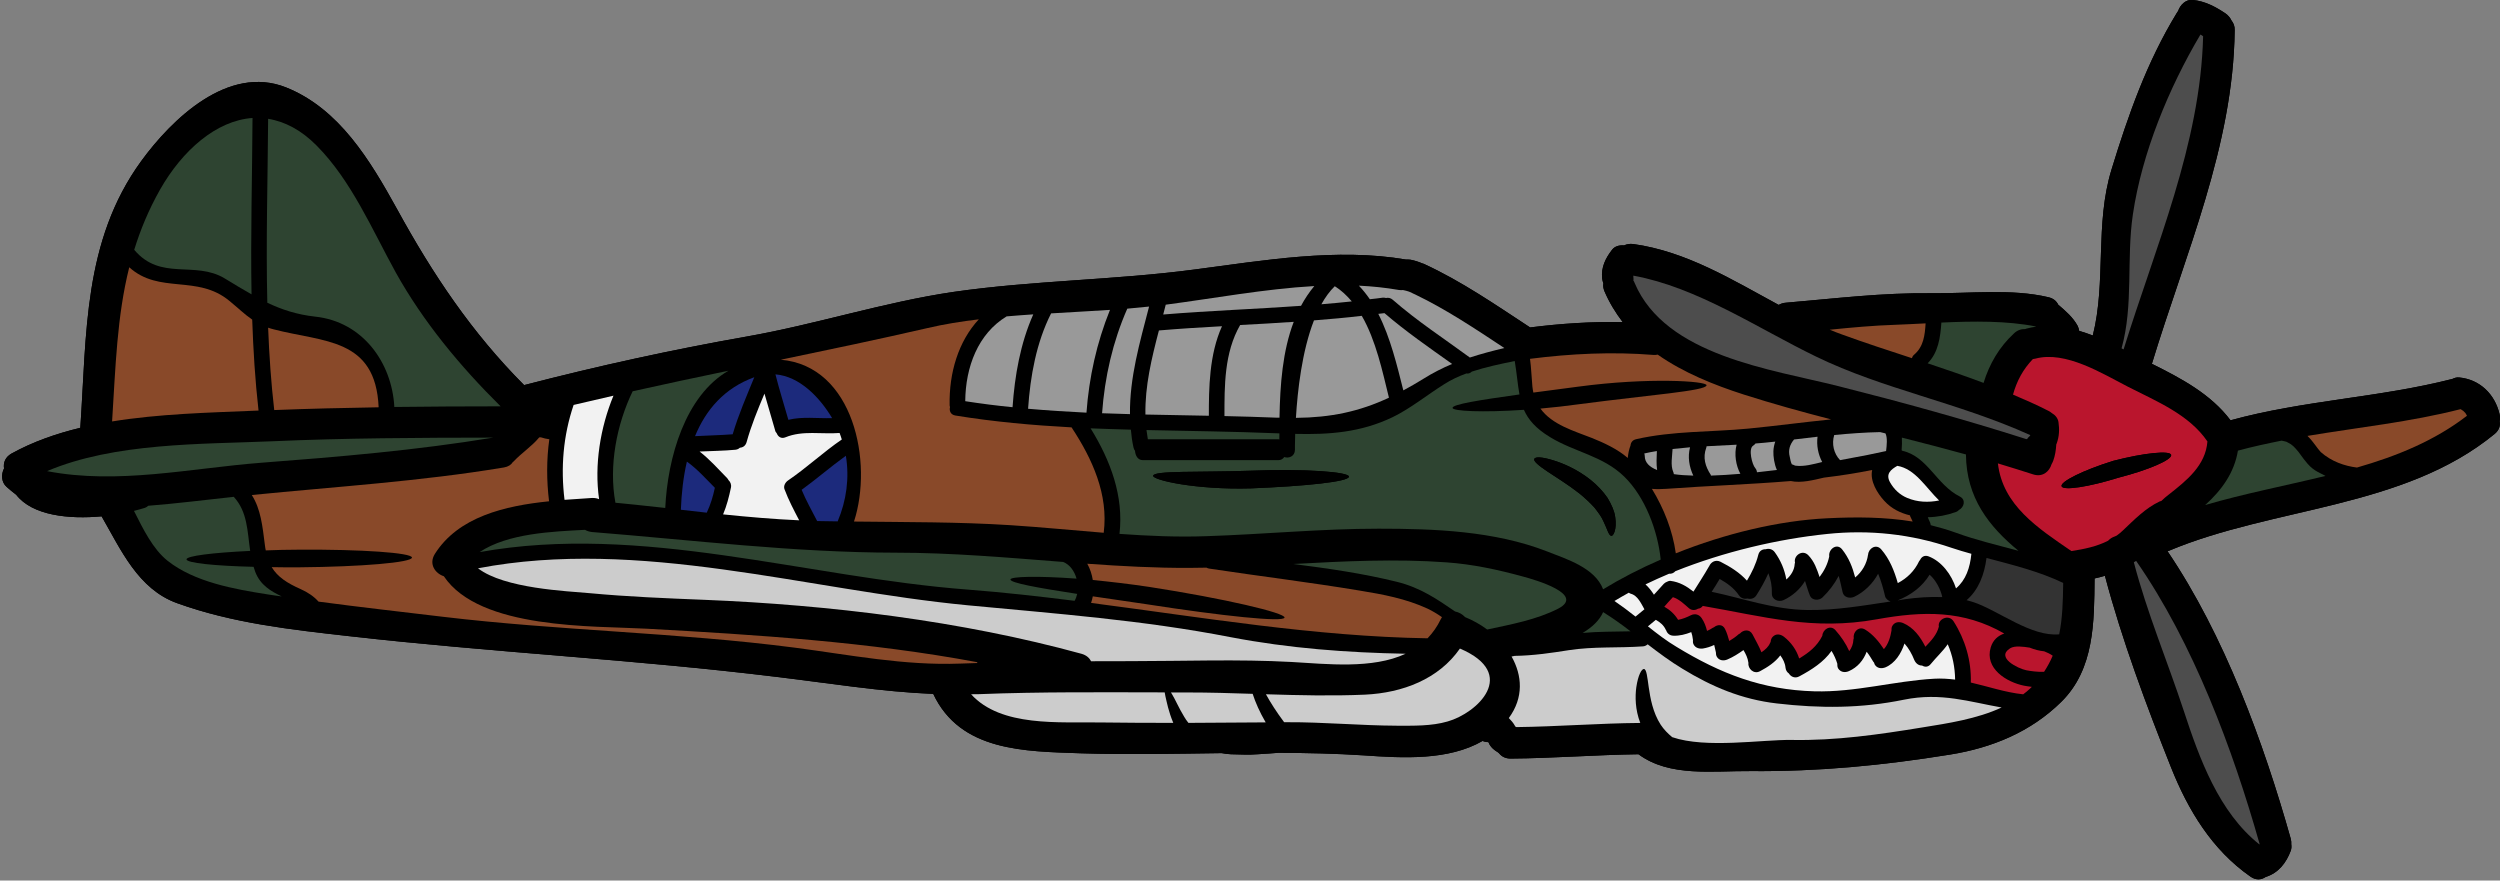
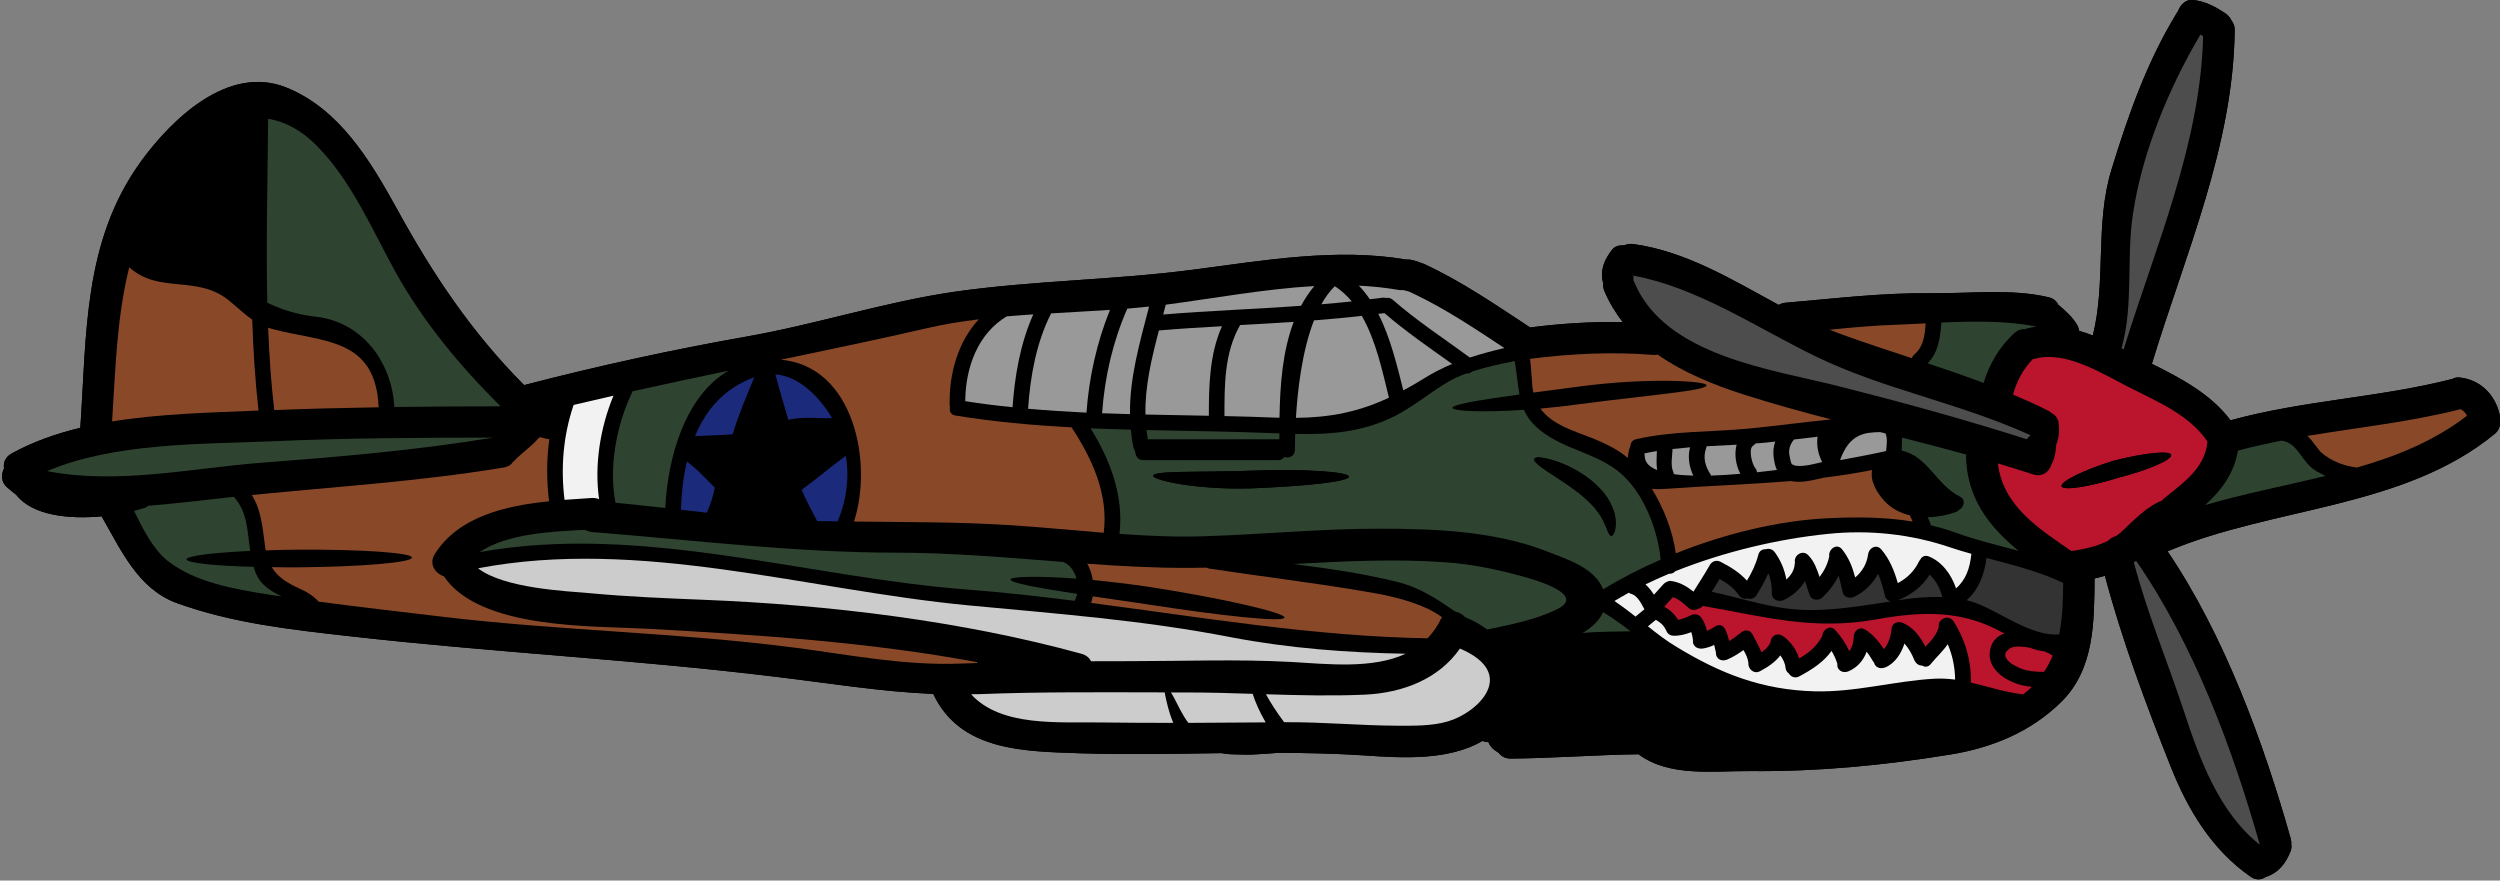
<svg xmlns="http://www.w3.org/2000/svg" height="42.3" preserveAspectRatio="xMidYMid meet" version="1.0" viewBox="3.9 43.0 120.1 42.3" width="120.1" zoomAndPan="magnify">
  <rect x="3.9" y="43.0" width="120.1" height="42.3" fill="#808080" stroke="none" />
  <g>
    <g id="change1_1">
      <path d="M 4.219 66.391 C 4.367 66.52 4.52 66.652 4.68 66.77 C 5.457 67.773 7.219 67.949 8.781 67.805 C 9.711 69.414 10.531 71.301 12.41 71.977 C 15.082 72.941 17.879 73.246 20.68 73.562 C 27.523 74.34 34.359 74.68 41.191 75.516 C 43.77 75.824 46.203 76.23 48.734 76.336 C 50.035 79.102 53.129 79.094 55.816 79.188 C 58.07 79.262 60.328 79.211 62.586 79.18 C 62.73 79.207 62.875 79.23 63.039 79.234 C 63.449 79.242 63.906 79.27 64.316 79.234 C 64.664 79.215 64.996 79.191 65.324 79.164 C 66.699 79.172 68.066 79.199 69.43 79.289 C 71.281 79.418 73.473 79.547 75.125 78.594 C 75.211 78.633 75.301 78.656 75.395 78.648 C 75.402 78.656 75.406 78.664 75.41 78.668 C 75.469 78.82 75.582 78.949 75.723 79.051 C 75.773 79.082 75.816 79.109 75.859 79.141 C 75.871 79.152 75.883 79.16 75.906 79.18 C 75.906 79.188 75.91 79.188 75.918 79.191 C 76.035 79.34 76.223 79.445 76.477 79.441 C 78.527 79.426 80.566 79.262 82.613 79.234 C 84.098 80.344 86.223 80.027 88 80.043 C 91.289 80.07 94.336 79.773 97.582 79.25 C 99.594 78.926 101.453 78.164 102.918 76.723 C 104.523 75.148 104.504 72.867 104.523 70.789 C 104.691 70.75 104.859 70.711 105.02 70.66 C 105.832 73.734 107.02 76.91 108.191 79.852 C 109.012 81.918 110.164 83.824 112.008 85.109 C 112.277 85.301 112.539 85.27 112.742 85.129 C 113.355 84.941 113.73 84.453 113.949 83.867 C 113.984 83.766 113.988 83.66 113.973 83.559 C 113.98 83.48 113.973 83.395 113.949 83.297 C 112.648 78.684 110.766 73.527 108.027 69.48 C 108.039 69.473 108.055 69.473 108.07 69.469 C 113.121 67.34 119.359 67.445 123.746 63.844 C 123.965 63.66 124.023 63.441 123.984 63.234 C 124.008 63.125 124.008 63.016 123.98 62.898 C 123.754 61.934 123.031 61.227 122.039 61.133 C 121.926 61.121 121.812 61.152 121.715 61.203 C 118.203 62.105 114.551 62.227 111.055 63.191 C 110.102 61.926 108.688 61.18 107.277 60.477 C 108.871 55.23 111.195 50.012 111.254 44.457 C 111.262 44.258 111.199 44.109 111.102 43.988 C 111.039 43.852 110.934 43.727 110.801 43.637 C 110.309 43.312 109.848 43.066 109.246 42.996 C 108.918 42.957 108.633 43.23 108.535 43.535 C 108.516 43.562 108.492 43.586 108.477 43.617 C 107.039 45.969 106.141 48.523 105.336 51.148 C 104.531 53.766 105.09 56.531 104.438 59.117 C 104.223 59.035 104.008 58.961 103.785 58.895 C 103.77 58.816 103.75 58.742 103.715 58.664 C 103.484 58.238 103.133 57.941 102.777 57.637 C 102.695 57.465 102.543 57.332 102.301 57.277 C 100.531 56.859 98.539 57.105 96.723 57.086 C 94.305 57.059 92.07 57.34 89.684 57.543 C 89.555 57.551 89.445 57.594 89.348 57.648 C 87.105 56.434 84.91 55.078 82.363 54.723 C 82.199 54.703 82.047 54.727 81.922 54.789 C 81.699 54.77 81.473 54.824 81.34 55.004 C 81.027 55.406 80.812 55.848 80.867 56.367 C 80.879 56.457 80.898 56.539 80.926 56.617 C 80.906 56.73 80.922 56.848 80.977 56.988 C 81.211 57.535 81.512 58.027 81.855 58.473 C 80.371 58.445 78.883 58.543 77.406 58.73 C 75.746 57.641 74.109 56.508 72.301 55.676 C 72.277 55.664 72.25 55.66 72.223 55.652 C 72.043 55.574 71.859 55.516 71.664 55.477 C 71.594 55.465 71.52 55.469 71.449 55.469 C 68.129 54.898 64.609 55.512 61.301 55.945 C 57.449 56.457 53.539 56.469 49.707 57.023 C 46.355 57.516 43.105 58.582 39.766 59.168 C 36.156 59.805 32.617 60.582 29.078 61.5 C 26.566 58.98 24.684 56.168 22.969 53.035 C 21.688 50.719 20.203 48.223 17.641 47.199 C 14.855 46.09 12.145 48.734 10.684 50.738 C 7.887 54.582 8.066 59.066 7.758 63.551 C 6.586 63.836 5.469 64.227 4.453 64.789 C 4.148 64.961 4.051 65.234 4.094 65.504 C 3.949 65.789 3.961 66.168 4.219 66.391" fill="inherit" />
    </g>
    <g id="change1_2">
      <path d="M 15.984 57.141 C 15.934 54.32 16.016 51.496 16.031 48.668 C 14.289 48.789 12.656 50.227 11.586 52.113 C 11.039 53.082 10.645 54.039 10.348 55 C 11.617 56.512 13.254 55.512 14.688 56.371 C 15.137 56.645 15.566 56.906 15.984 57.141 Z M 16.039 62.734 C 16.137 62.727 16.227 62.727 16.32 62.723 C 16.156 61.27 16.066 59.812 16.016 58.355 C 15.648 58.102 15.34 57.797 14.918 57.453 C 13.379 56.176 11.551 57.145 10.109 55.84 C 9.516 58.211 9.453 60.621 9.285 63.246 C 11.551 62.879 13.922 62.824 16.039 62.734 Z M 16.762 71.555 C 16.988 71.594 17.215 71.621 17.434 71.652 C 16.914 71.402 16.41 71.113 16.164 70.477 C 16.133 70.398 16.105 70.312 16.082 70.23 C 14.184 70.184 12.863 70.043 12.859 69.871 C 12.859 69.707 14.109 69.551 15.918 69.465 C 15.781 68.523 15.793 67.586 15.129 66.867 C 13.754 67.016 12.383 67.191 11.02 67.297 C 10.98 67.34 10.934 67.367 10.867 67.395 C 10.711 67.445 10.527 67.492 10.336 67.543 C 10.777 68.418 11.246 69.379 11.949 69.938 C 13.242 70.965 15.164 71.305 16.762 71.555 Z M 27.594 64.023 C 24.051 64.027 20.5 64.043 16.969 64.199 C 13.578 64.344 9.398 64.258 6.16 65.633 C 9.562 66.289 13.027 65.496 16.453 65.23 C 20.195 64.945 23.891 64.633 27.594 64.023 Z M 22.09 62.566 C 21.945 59.227 19.453 59.449 17.055 58.824 C 16.953 58.801 16.867 58.77 16.781 58.742 C 16.832 60.059 16.922 61.379 17.074 62.699 C 18.742 62.633 20.414 62.594 22.09 62.566 Z M 27.949 62.52 C 26.012 60.605 24.227 58.453 22.906 56.078 C 21.781 54.035 20.777 51.676 19.121 50.004 C 18.359 49.23 17.566 48.836 16.781 48.707 C 16.762 51.656 16.672 54.602 16.742 57.543 C 17.43 57.871 18.156 58.113 19.043 58.211 C 21.324 58.453 22.73 60.422 22.844 62.551 C 24.543 62.527 26.246 62.523 27.949 62.52 Z M 33.371 62.008 C 32.734 62.152 32.094 62.301 31.457 62.453 C 30.953 63.938 30.832 65.473 31.02 67.012 C 31.473 66.977 31.922 66.953 32.34 66.922 C 32.469 66.918 32.582 66.938 32.68 66.98 C 32.445 65.336 32.738 63.539 33.371 62.008 Z M 35.859 67.402 C 35.973 64.984 36.816 62.012 38.895 60.809 C 37.359 61.129 35.824 61.453 34.293 61.797 C 33.523 63.387 33.137 65.387 33.465 67.152 C 34.266 67.227 35.062 67.316 35.859 67.402 Z M 37.852 67.629 C 38.035 67.246 38.152 66.852 38.242 66.434 C 37.809 66 37.398 65.531 36.898 65.176 C 36.723 65.93 36.637 66.723 36.609 67.488 C 37.023 67.539 37.434 67.586 37.852 67.629 Z M 39.098 63.863 C 39.375 62.922 39.766 62.031 40.137 61.121 C 38.695 61.645 37.809 62.688 37.289 63.953 C 37.891 63.918 38.496 63.91 39.098 63.863 Z M 41.773 63.168 C 42.461 63 43.168 63.109 43.875 63.086 C 43.281 62.09 42.32 61.082 41.152 60.984 C 41.336 61.715 41.566 62.441 41.773 63.168 Z M 44.34 64.113 C 44.305 64.012 44.277 63.902 44.234 63.801 C 43.363 63.867 42.457 63.668 41.633 64.008 C 41.426 64.094 41.277 63.977 41.215 63.816 C 41.176 63.777 41.145 63.727 41.133 63.66 C 40.969 63.074 40.789 62.492 40.625 61.91 C 40.301 62.68 39.988 63.441 39.766 64.242 C 39.715 64.418 39.586 64.5 39.445 64.508 C 39.391 64.559 39.324 64.594 39.234 64.605 C 38.664 64.66 38.086 64.664 37.508 64.691 C 37.992 65.066 38.402 65.531 38.832 65.969 C 38.863 66 38.879 66.035 38.895 66.062 C 38.984 66.148 39.043 66.266 39.016 66.418 C 38.922 66.867 38.812 67.297 38.637 67.711 C 39.855 67.836 41.074 67.941 42.293 67.996 C 42.039 67.508 41.781 67.023 41.586 66.5 C 41.527 66.34 41.633 66.164 41.762 66.078 C 42.656 65.469 43.449 64.723 44.34 64.113 Z M 44.141 68.047 C 44.566 67.047 44.711 65.953 44.535 64.895 C 43.809 65.418 43.137 66.004 42.41 66.531 C 42.625 67.047 42.902 67.535 43.156 68.031 C 43.484 68.035 43.816 68.039 44.141 68.047 Z M 50.844 74.852 C 50.844 74.836 50.848 74.828 50.848 74.812 C 45.621 73.836 40.254 73.496 34.969 73.203 C 32.426 73.062 26.945 73.254 25.223 70.684 C 24.805 70.547 24.488 70.098 24.789 69.613 C 25.918 67.824 28.16 67.297 30.277 67.082 C 30.156 66.086 30.152 65.086 30.289 64.102 C 30.152 64.086 30.012 64.051 29.879 64.008 C 29.855 64.008 29.832 64.012 29.805 64.012 C 29.438 64.453 28.961 64.754 28.566 65.176 C 28.555 65.188 28.547 65.191 28.539 65.195 C 28.457 65.328 28.316 65.422 28.109 65.457 C 24.078 66.129 20.055 66.375 15.996 66.781 C 16.426 67.457 16.508 68.25 16.629 69.211 C 16.637 69.293 16.652 69.363 16.668 69.441 C 17.172 69.418 17.711 69.41 18.273 69.406 C 21.262 69.387 23.684 69.555 23.691 69.785 C 23.691 70.023 21.27 70.227 18.277 70.254 C 17.82 70.258 17.375 70.254 16.953 70.246 C 17.234 70.715 17.691 71.012 18.344 71.301 C 18.699 71.461 18.973 71.648 19.203 71.902 C 21.188 72.168 23.184 72.391 25.168 72.629 C 30.797 73.301 36.441 73.383 42.078 74.113 C 44.738 74.461 47.332 74.98 50.023 74.879 C 50.301 74.867 50.57 74.863 50.844 74.852 Z M 53.539 58.102 C 53.109 58.129 52.684 58.164 52.258 58.199 C 50.879 59.035 50.285 60.633 50.27 62.273 C 51.027 62.391 51.785 62.488 52.543 62.562 C 52.648 61.047 52.918 59.496 53.539 58.102 Z M 55.523 71.863 C 55.582 71.762 55.621 71.652 55.648 71.531 C 53.719 71.234 52.426 71 52.441 70.836 C 52.457 70.695 53.727 70.66 55.617 70.797 C 55.516 70.438 55.297 70.121 54.973 69.996 C 52.301 69.789 49.621 69.551 46.934 69.551 C 42.02 69.543 37.227 68.949 32.34 68.559 C 32.207 68.543 32.098 68.508 32.004 68.453 C 30.461 68.535 28.301 68.613 26.941 69.523 C 34.734 68.125 42.621 70.734 50.391 71.324 C 52.105 71.457 53.816 71.648 55.523 71.863 Z M 56.094 62.824 C 56.219 61.117 56.586 59.469 57.223 57.887 C 56.285 57.949 55.34 57.996 54.395 58.055 C 53.684 59.457 53.395 61.074 53.289 62.637 C 54.223 62.719 55.16 62.777 56.094 62.824 Z M 56.922 68.594 C 57.156 66.758 56.379 65.051 55.383 63.539 C 55.375 63.535 55.375 63.535 55.375 63.531 C 53.516 63.43 51.656 63.266 49.793 62.961 C 49.562 62.922 49.492 62.727 49.539 62.551 C 49.527 62.527 49.52 62.504 49.52 62.473 C 49.488 60.914 49.938 59.402 50.922 58.34 C 50.09 58.441 49.262 58.57 48.449 58.762 C 46.105 59.301 43.758 59.793 41.41 60.281 C 44.914 60.582 45.852 65.215 44.926 68.055 C 47.434 68.086 49.945 68.07 52.453 68.23 C 53.945 68.328 55.43 68.473 56.922 68.594 Z M 59.102 57.727 C 58.754 57.762 58.406 57.797 58.055 57.828 C 57.355 59.422 56.969 61.117 56.844 62.852 C 57.293 62.867 57.738 62.883 58.184 62.895 C 58.164 61.137 58.652 59.465 59.102 57.727 Z M 60.262 77.727 C 60.262 77.723 60.262 77.715 60.258 77.711 C 60.031 77.164 59.957 76.746 59.887 76.453 C 59.871 76.383 59.859 76.32 59.852 76.262 C 56.871 76.258 53.891 76.23 50.918 76.348 C 50.793 76.352 50.672 76.348 50.551 76.352 C 51.996 77.941 54.793 77.672 56.809 77.707 C 57.965 77.723 59.113 77.727 60.262 77.727 Z M 61.973 62.973 C 61.973 61.656 61.988 60.031 62.605 58.672 C 61.594 58.727 60.582 58.789 59.574 58.875 C 59.223 60.215 58.902 61.539 58.926 62.914 C 59.941 62.934 60.961 62.953 61.973 62.973 Z M 60.992 77.727 C 62.234 77.723 63.469 77.711 64.703 77.703 C 64.418 77.215 64.211 76.746 64.078 76.332 C 63.035 76.297 61.996 76.266 60.961 76.266 C 60.688 76.266 60.422 76.266 60.152 76.266 C 60.168 76.285 60.176 76.301 60.191 76.328 C 60.352 76.582 60.531 77.016 60.789 77.434 C 60.848 77.539 60.918 77.637 60.992 77.727 Z M 65.359 64.113 C 65.359 64.02 65.363 63.918 65.363 63.82 C 65.328 63.816 65.293 63.816 65.258 63.816 C 63.156 63.73 61.066 63.707 58.977 63.66 C 58.996 63.805 59.02 63.957 59.043 64.102 C 61.012 64.102 63.391 64.102 65.32 64.102 C 65.332 64.102 65.344 64.113 65.359 64.113 Z M 65.367 63.066 C 65.395 61.473 65.516 59.863 66.051 58.461 C 65.191 58.52 64.336 58.57 63.477 58.613 C 62.711 59.945 62.723 61.535 62.723 62.988 C 63.566 63.008 64.41 63.031 65.258 63.066 C 65.297 63.066 65.328 63.066 65.367 63.066 Z M 66.402 57.691 C 66.582 57.355 66.793 57.039 67.039 56.742 C 64.641 56.879 62.207 57.336 59.902 57.637 C 59.859 57.793 59.82 57.949 59.781 58.109 C 61.988 57.926 64.199 57.848 66.402 57.691 Z M 67.379 57.617 C 67.867 57.578 68.352 57.531 68.84 57.48 C 68.602 57.199 68.34 56.949 68.023 56.75 C 67.781 56.984 67.566 57.281 67.379 57.617 Z M 65.941 74.801 C 67.645 74.898 69.828 75.152 71.426 74.406 C 68.598 74.352 65.836 74.148 63.016 73.609 C 58.801 72.789 54.656 72.484 50.391 72.078 C 42.66 71.34 34.621 68.816 26.863 70.301 C 28.129 71.277 31.129 71.395 32.227 71.496 C 34.07 71.668 35.91 71.742 37.754 71.816 C 43.723 72.059 50.098 72.824 55.863 74.41 C 56.09 74.477 56.234 74.605 56.316 74.766 C 56.941 74.762 57.562 74.762 58.191 74.762 C 60.77 74.762 63.367 74.66 65.941 74.801 Z M 70.625 62.105 C 70.316 60.855 70.004 59.355 69.32 58.172 C 68.559 58.266 67.789 58.328 67.023 58.391 C 66.445 59.875 66.234 61.77 66.156 63.074 C 67.836 63.059 69.207 62.77 70.625 62.105 Z M 72.277 61.199 C 72.73 60.914 73.195 60.68 73.66 60.484 C 72.555 59.699 71.441 58.93 70.41 58.043 C 70.316 58.055 70.215 58.062 70.113 58.078 C 70.699 59.223 71.016 60.57 71.316 61.754 C 71.629 61.59 71.945 61.402 72.277 61.199 Z M 73.113 72.75 C 73.129 72.715 73.152 72.68 73.172 72.648 C 72.953 72.496 72.723 72.355 72.477 72.238 C 71.434 71.758 70.34 71.555 69.215 71.371 C 66.816 70.973 64.406 70.68 61.996 70.316 C 61.941 70.309 61.898 70.293 61.863 70.27 C 61.59 70.273 61.32 70.277 61.051 70.281 C 59.41 70.289 57.77 70.199 56.133 70.082 C 56.266 70.324 56.355 70.59 56.398 70.863 C 57.227 70.945 58.145 71.051 59.109 71.195 C 62.746 71.758 65.648 72.445 65.609 72.668 C 65.574 72.906 62.605 72.59 58.98 72.027 C 58.07 71.895 57.199 71.766 56.398 71.648 C 56.379 71.758 56.348 71.863 56.316 71.965 C 61.695 72.664 67.047 73.574 72.48 73.664 C 72.727 73.406 72.941 73.109 73.113 72.75 Z M 73.441 77.66 C 74.859 77.262 76.887 75.375 74.035 74.156 C 73.02 75.621 71.285 76.285 69.477 76.371 C 67.898 76.441 66.305 76.402 64.715 76.352 C 64.938 76.758 65.227 77.211 65.59 77.695 C 65.641 77.695 65.684 77.695 65.73 77.695 C 67.496 77.688 69.246 77.855 71.008 77.863 C 71.805 77.863 72.66 77.887 73.441 77.66 Z M 74.512 60.176 C 75.047 60 75.602 59.855 76.168 59.719 C 74.773 58.797 73.391 57.871 71.883 57.145 C 71.852 57.129 71.824 57.121 71.793 57.105 C 71.645 57.02 71.508 56.977 71.301 56.934 C 71.238 56.941 71.168 56.941 71.098 56.93 C 70.465 56.82 69.828 56.754 69.18 56.723 C 69.375 56.926 69.547 57.145 69.707 57.375 C 69.906 57.352 70.113 57.332 70.32 57.301 C 70.379 57.297 70.434 57.301 70.484 57.316 C 70.59 57.289 70.707 57.312 70.809 57.402 C 71.969 58.418 73.266 59.262 74.512 60.176 Z M 78.758 72.238 C 80.07 71.555 77.652 70.855 77.07 70.699 C 75.859 70.367 74.648 70.105 73.391 70.016 C 70.93 69.836 68.484 69.961 66.031 70.094 C 67.707 70.309 69.375 70.547 71 70.949 C 72.137 71.227 72.957 71.797 73.801 72.375 C 73.98 72.41 74.152 72.504 74.281 72.645 C 74.652 72.797 75.016 72.996 75.344 73.242 C 76.477 73 77.723 72.77 78.758 72.238 Z M 82.23 73.328 C 81.801 72.996 81.363 72.684 80.914 72.406 C 80.742 72.801 80.387 73.133 79.93 73.406 C 80.699 73.336 81.461 73.348 82.23 73.328 Z M 82.469 72.621 C 82.613 72.504 82.754 72.391 82.898 72.27 C 82.738 71.988 82.57 71.605 82.242 71.523 C 82.203 71.512 82.176 71.492 82.148 71.473 C 81.91 71.602 81.684 71.738 81.457 71.871 C 81.805 72.109 82.141 72.359 82.469 72.621 Z M 83.68 69.883 C 83.539 68.492 82.926 66.867 81.93 65.898 C 80.898 64.891 79.543 64.723 78.359 63.996 C 77.672 63.578 77.316 63.156 77.109 62.688 C 75.09 62.824 73.691 62.75 73.68 62.598 C 73.664 62.422 74.977 62.219 76.895 61.949 C 76.809 61.484 76.77 60.961 76.668 60.344 C 75.977 60.484 75.273 60.633 74.605 60.852 C 74.535 60.922 74.449 60.961 74.344 60.941 C 73.969 61.078 73.613 61.242 73.273 61.461 C 72.461 61.969 71.672 62.617 70.805 63.039 C 69.27 63.777 67.758 63.883 66.121 63.844 C 66.105 64.312 66.109 64.605 66.109 64.605 C 66.109 64.922 65.816 65.035 65.594 64.957 C 65.535 65.047 65.438 65.105 65.32 65.105 C 63.312 65.105 58.797 65.105 58.797 65.105 C 58.562 65.105 58.441 64.887 58.426 64.656 C 58.391 64.613 58.367 64.562 58.352 64.492 C 58.289 64.207 58.25 63.922 58.227 63.641 C 57.578 63.625 56.938 63.602 56.293 63.578 C 57.246 65.121 57.891 66.828 57.68 68.648 C 59.07 68.746 60.457 68.809 61.852 68.758 C 64.609 68.668 67.367 68.398 70.129 68.398 C 72.801 68.398 75.688 68.504 78.215 69.488 C 79.156 69.859 80.516 70.273 80.914 71.309 C 81.766 70.789 82.699 70.309 83.68 69.883 Z M 83.508 65.582 C 83.465 65.281 83.484 64.98 83.496 64.668 C 83.289 64.703 83.09 64.738 82.891 64.785 C 82.906 64.824 82.914 64.863 82.914 64.914 C 82.918 65.223 83.141 65.434 83.508 65.582 Z M 85.09 64.488 C 84.809 64.516 84.531 64.539 84.25 64.57 C 84.234 64.922 84.145 65.348 84.281 65.668 C 84.305 65.707 84.305 65.742 84.309 65.777 C 84.59 65.82 84.906 65.84 85.246 65.848 C 85.047 65.422 84.969 64.949 85.09 64.488 Z M 87.328 64.363 C 86.848 64.391 86.363 64.414 85.883 64.438 C 85.879 64.465 85.879 64.488 85.867 64.516 C 85.695 64.984 85.82 65.406 86.086 65.812 C 86.09 65.824 86.09 65.832 86.094 65.848 C 86.547 65.832 87.023 65.805 87.508 65.762 C 87.293 65.367 87.203 64.816 87.328 64.363 Z M 87.887 63.59 C 89.211 63.461 90.539 63.281 91.867 63.148 C 90.465 62.785 89.062 62.398 87.68 61.957 C 86.234 61.492 84.77 60.902 83.535 60.035 C 83.477 60.051 83.41 60.055 83.336 60.051 C 81.359 59.891 79.367 59.988 77.402 60.238 C 77.461 60.676 77.473 61.109 77.516 61.566 C 77.527 61.668 77.543 61.77 77.562 61.859 C 78.238 61.77 78.969 61.676 79.723 61.574 C 83.098 61.121 85.898 61.305 85.883 61.508 C 85.875 61.777 83.176 61.969 79.828 62.41 C 79.152 62.504 78.512 62.574 77.902 62.629 C 78.465 63.406 79.516 63.703 80.371 64.039 C 80.957 64.273 81.598 64.57 82.098 65 C 82.117 64.793 82.156 64.59 82.23 64.402 C 82.242 64.262 82.324 64.137 82.504 64.098 C 84.266 63.695 86.09 63.762 87.887 63.59 Z M 88.305 65.688 C 88.621 65.652 88.945 65.617 89.262 65.578 C 89.133 65.293 89.086 64.922 89.094 64.684 C 89.098 64.516 89.133 64.359 89.184 64.215 C 89.008 64.234 88.828 64.254 88.652 64.27 C 88.512 64.281 88.371 64.289 88.234 64.305 C 88.207 64.34 88.172 64.379 88.121 64.41 C 87.879 64.555 88.07 65.32 88.223 65.488 C 88.277 65.551 88.297 65.617 88.305 65.688 Z M 94.723 71.895 C 94.598 71.852 94.484 71.758 94.457 71.633 C 94.371 71.27 94.27 70.906 94.125 70.562 C 93.867 71.043 93.453 71.445 92.973 71.672 C 92.762 71.766 92.473 71.703 92.418 71.445 C 92.359 71.191 92.309 70.926 92.23 70.668 C 92.027 71.055 91.762 71.406 91.445 71.707 C 91.289 71.855 90.961 71.855 90.855 71.629 C 90.762 71.406 90.695 71.156 90.613 70.91 C 90.379 71.309 90.008 71.629 89.586 71.828 C 89.34 71.941 89.008 71.809 89.02 71.5 C 89.031 71.156 88.969 70.84 88.852 70.539 C 88.691 70.906 88.496 71.254 88.277 71.598 C 88.172 71.762 88 71.793 87.855 71.754 C 87.711 71.785 87.543 71.754 87.438 71.598 C 87.203 71.25 86.871 71.016 86.512 70.812 C 86.387 71.023 86.262 71.23 86.129 71.43 C 87.676 71.754 89.113 72.289 90.75 72.305 C 92.102 72.32 93.402 72.094 94.723 71.895 Z M 94.508 64.668 C 94.539 64.398 94.582 64.027 94.477 63.82 C 94.391 63.797 94.305 63.777 94.219 63.758 C 93.488 63.773 92.75 63.828 92.016 63.898 C 91.887 64.32 91.992 64.789 92.297 65.105 C 93.273 64.93 94.066 64.77 94.508 64.668 Z M 95.785 68.055 C 95.75 67.977 95.715 67.898 95.676 67.824 C 95.66 67.805 95.66 67.781 95.656 67.758 C 95.195 67.648 94.762 67.434 94.426 67.066 C 94.09 66.703 93.719 66.109 93.84 65.578 C 93.066 65.734 92.293 65.852 91.523 65.945 C 91.02 66.062 90.422 66.219 89.93 66.109 C 87.949 66.273 85.961 66.336 83.938 66.484 C 83.676 66.504 83.457 66.504 83.258 66.484 C 83.836 67.434 84.25 68.477 84.406 69.582 C 86.762 68.637 89.34 68.012 91.672 67.898 C 93.098 67.828 94.445 67.836 95.785 68.055 Z M 95.859 60.035 C 96.312 59.648 96.371 59.094 96.406 58.535 C 95.914 58.559 95.43 58.586 94.973 58.602 C 93.898 58.637 92.852 58.734 91.801 58.84 C 91.996 58.922 92.199 59 92.395 59.07 C 93.488 59.469 94.617 59.836 95.75 60.207 C 95.766 60.145 95.797 60.086 95.859 60.035 Z M 95.516 66.918 C 96.016 67.129 96.539 67.145 97.055 67.043 C 96.41 66.414 95.906 65.523 95.047 65.379 C 94.746 65.551 94.465 65.762 94.703 66.18 C 94.887 66.504 95.164 66.77 95.516 66.918 Z M 100.059 76.988 C 98.531 76.723 97.156 76.25 95.367 76.613 C 93.312 77.035 91.34 77.035 89.254 76.793 C 87.574 76.598 86.145 75.996 84.715 75.121 C 84.145 74.777 83.598 74.371 83.055 73.953 C 82.992 74.004 82.926 74.043 82.836 74.051 C 81.637 74.137 80.461 74.051 79.27 74.234 C 78.398 74.371 77.547 74.496 76.668 74.508 C 76.617 74.516 76.566 74.531 76.516 74.539 C 77.027 75.445 77.109 76.508 76.383 77.496 C 76.492 77.602 76.594 77.723 76.668 77.852 C 76.676 77.867 76.68 77.875 76.684 77.891 C 76.703 77.906 76.723 77.918 76.742 77.93 C 78.73 77.906 80.711 77.746 82.699 77.73 C 82.449 77.086 82.449 76.453 82.508 76.016 C 82.594 75.422 82.766 75.133 82.875 75.137 C 83 75.145 83.035 75.52 83.105 76.016 C 83.18 76.527 83.297 77.223 83.68 77.816 C 83.836 78.051 84.027 78.242 84.234 78.414 C 85.852 78.969 88.543 78.527 89.961 78.547 C 92.098 78.586 94.145 78.289 96.254 77.945 C 97.469 77.75 98.871 77.539 100.059 76.988 Z M 95.449 71.781 C 95.996 71.707 96.602 71.66 97.207 71.684 C 97.129 71.309 96.895 70.863 96.598 70.609 C 96.242 71.191 95.691 71.594 95.059 71.844 C 95.188 71.824 95.32 71.801 95.449 71.781 Z M 97.824 75.648 C 97.816 75.062 97.703 74.484 97.469 73.949 C 97.234 74.289 96.922 74.57 96.652 74.902 C 96.527 75.059 96.363 75.051 96.238 74.973 C 96.066 74.977 95.934 74.867 95.863 74.707 C 95.746 74.414 95.594 74.141 95.391 73.914 C 95.234 74.395 94.938 74.863 94.477 75.059 C 94.285 75.133 94.074 75.113 93.961 74.922 C 93.945 74.891 93.941 74.863 93.93 74.832 C 93.918 74.816 93.91 74.812 93.898 74.797 C 93.797 74.633 93.695 74.461 93.574 74.309 C 93.422 74.719 93.133 75.062 92.719 75.242 C 92.531 75.324 92.32 75.297 92.203 75.109 C 92.168 75.043 92.16 74.961 92.164 74.883 C 92.098 74.668 92.004 74.461 91.887 74.27 C 91.504 74.812 90.941 75.168 90.34 75.492 C 90.129 75.609 89.93 75.508 89.836 75.352 C 89.75 75.293 89.691 75.203 89.676 75.078 C 89.656 74.855 89.555 74.66 89.426 74.484 C 89.18 74.812 88.828 75.043 88.457 75.242 C 88.148 75.414 87.859 75.113 87.895 74.848 C 87.895 74.844 87.891 74.832 87.891 74.828 C 87.863 74.609 87.766 74.414 87.656 74.23 C 87.414 74.402 87.164 74.562 86.887 74.68 C 86.703 74.762 86.484 74.738 86.375 74.547 C 86.34 74.484 86.332 74.414 86.332 74.34 C 86.305 74.227 86.281 74.098 86.25 73.984 C 86.078 74.066 85.895 74.125 85.703 74.156 C 85.496 74.18 85.297 74.105 85.234 73.891 C 85.227 73.844 85.227 73.797 85.23 73.75 C 85.23 73.738 85.227 73.734 85.227 73.727 C 85.211 73.598 85.188 73.477 85.148 73.367 C 84.871 73.477 84.586 73.551 84.281 73.539 C 84.102 73.531 83.988 73.418 83.941 73.277 C 83.938 73.273 83.934 73.266 83.926 73.258 C 83.824 73.031 83.648 72.891 83.445 72.777 C 83.316 72.883 83.191 72.984 83.066 73.09 C 83.508 73.441 83.957 73.789 84.445 74.078 C 86.555 75.363 88.543 76.141 91.066 76.211 C 93.055 76.262 94.879 75.715 96.828 75.605 C 97.168 75.586 97.5 75.609 97.824 75.648 Z M 98.605 69.605 C 98.277 69.516 97.957 69.418 97.648 69.316 C 95.719 68.656 93.703 68.438 91.672 68.652 C 89.293 68.898 86.73 69.504 84.383 70.441 C 84.309 70.527 84.199 70.574 84.082 70.562 C 83.699 70.723 83.32 70.895 82.949 71.074 C 83.105 71.215 83.238 71.387 83.355 71.57 C 83.512 71.395 83.672 71.219 83.832 71.043 C 83.883 70.996 83.934 70.965 83.988 70.945 C 84.043 70.918 84.098 70.898 84.156 70.906 C 84.586 70.961 84.93 71.164 85.254 71.422 C 85.504 71.016 85.766 70.625 86 70.211 C 86 70.207 86.004 70.207 86.008 70.203 C 86.086 70.012 86.305 69.867 86.547 69.984 C 87.027 70.227 87.469 70.504 87.824 70.895 C 88.059 70.504 88.258 70.098 88.371 69.645 C 88.422 69.453 88.574 69.379 88.723 69.387 C 88.867 69.34 89.043 69.371 89.156 69.523 C 89.449 69.926 89.633 70.367 89.715 70.84 C 89.938 70.645 90.102 70.387 90.117 70.094 C 90.117 70.066 90.129 70.051 90.133 70.027 C 90.051 69.711 90.469 69.379 90.762 69.664 C 91.066 69.977 91.184 70.344 91.312 70.719 C 91.531 70.426 91.703 70.102 91.777 69.727 C 91.727 69.395 92.133 69.07 92.391 69.387 C 92.719 69.797 92.898 70.254 93.023 70.742 C 93.352 70.469 93.582 70.086 93.641 69.645 L 93.645 69.641 C 93.664 69.348 94.023 69.109 94.27 69.387 C 94.68 69.859 94.902 70.422 95.07 71.012 C 95.516 70.777 95.871 70.434 96.094 69.961 C 96.105 69.938 96.121 69.926 96.137 69.906 C 96.203 69.758 96.348 69.652 96.547 69.727 C 97.176 69.965 97.652 70.602 97.867 71.266 C 98.344 70.863 98.539 70.27 98.605 69.605 Z M 100.867 69.461 C 99.449 68.289 98.363 66.918 98.344 64.832 C 97.32 64.551 96.293 64.281 95.266 64.023 C 95.277 64.223 95.27 64.434 95.254 64.629 C 95.266 64.641 95.277 64.645 95.289 64.656 C 96.504 64.926 96.93 66.293 98.047 66.852 C 98.359 67.004 98.254 67.371 98.008 67.5 C 97.969 67.539 97.922 67.578 97.855 67.598 C 97.441 67.75 96.973 67.84 96.512 67.848 C 96.547 67.93 96.578 68.016 96.617 68.09 C 96.637 68.141 96.648 68.184 96.652 68.23 C 97.051 68.332 97.445 68.441 97.844 68.586 C 98.832 68.949 99.852 69.184 100.867 69.461 Z M 101.309 64.062 C 101.312 64.012 101.434 63.957 101.434 63.902 C 97.922 62.32 94.391 61.711 91.133 60.125 C 88.355 58.781 85.441 56.801 82.363 56.242 C 82.367 56.289 82.367 56.328 82.371 56.367 C 82.379 56.406 82.371 56.445 82.367 56.477 C 82.395 56.512 82.414 56.547 82.426 56.59 C 83.91 60.102 89.004 60.738 92.219 61.551 C 95.25 62.316 98.277 63.148 101.254 64.098 C 101.258 64.086 101.309 64.078 101.309 64.062 Z M 101.43 76.074 C 101.461 76.051 101.48 76.02 101.508 75.996 C 101.379 75.98 101.254 75.965 101.137 75.941 C 100.297 75.773 99.23 75.117 99.535 74.098 C 99.648 73.738 99.883 73.539 100.184 73.434 C 98.223 72.309 96.297 72.348 94.066 72.75 C 90.984 73.309 88.629 72.613 85.703 72.109 C 85.637 72.195 85.559 72.234 85.473 72.242 C 85.344 72.324 85.164 72.34 85.023 72.207 C 84.809 72.02 84.551 71.773 84.266 71.688 C 84.121 71.836 83.988 71.992 83.852 72.145 C 84.121 72.297 84.352 72.504 84.516 72.777 C 84.73 72.738 84.93 72.656 85.133 72.555 C 85.328 72.461 85.523 72.516 85.645 72.691 C 85.777 72.883 85.852 73.09 85.906 73.309 C 86.004 73.266 86.098 73.219 86.195 73.152 C 86.211 73.141 86.219 73.141 86.234 73.137 C 86.402 72.996 86.656 72.973 86.773 73.223 C 86.863 73.406 86.918 73.598 86.973 73.793 C 87.133 73.699 87.289 73.59 87.434 73.461 C 87.453 73.449 87.473 73.441 87.488 73.434 C 87.645 73.254 87.949 73.207 88.09 73.473 C 88.242 73.77 88.402 74.039 88.52 74.336 C 88.699 74.215 88.863 74.07 88.938 73.879 C 88.945 73.863 88.953 73.855 88.961 73.844 C 88.965 73.742 89.004 73.648 89.062 73.59 C 89.223 73.426 89.434 73.461 89.602 73.59 C 89.945 73.859 90.203 74.219 90.332 74.633 C 90.793 74.359 91.191 74.051 91.445 73.543 C 91.457 73.246 91.828 72.992 92.074 73.273 C 92.344 73.578 92.574 73.914 92.738 74.281 C 92.855 74.125 92.93 73.938 92.938 73.727 C 92.938 73.699 92.953 73.68 92.957 73.656 C 92.902 73.379 93.191 73.051 93.504 73.246 C 93.879 73.477 94.16 73.82 94.402 74.184 C 94.617 73.945 94.719 73.594 94.77 73.277 C 94.762 73.203 94.773 73.125 94.809 73.066 C 94.922 72.875 95.133 72.852 95.324 72.93 C 95.832 73.148 96.152 73.59 96.395 74.07 C 96.668 73.785 96.945 73.496 97.043 73.102 C 96.969 72.75 97.512 72.484 97.746 72.844 C 98.309 73.719 98.609 74.75 98.578 75.789 C 99.418 75.98 100.219 76.262 101.094 76.355 C 101.207 76.266 101.324 76.18 101.43 76.074 Z M 101.703 58.695 C 101.699 58.691 101.699 58.691 101.699 58.684 C 100.312 58.406 98.707 58.426 97.164 58.496 C 97.113 59.207 97.02 59.934 96.504 60.453 C 97.406 60.754 98.305 61.062 99.191 61.395 C 99.469 60.484 99.945 59.668 100.652 59.016 C 100.82 58.855 101.012 58.801 101.191 58.809 C 101.219 58.801 101.242 58.785 101.273 58.781 C 101.418 58.742 101.559 58.715 101.703 58.695 Z M 102.512 74.5 C 102.391 74.414 102.246 74.344 102.102 74.289 C 101.871 74.266 101.641 74.207 101.406 74.113 C 101.102 74.066 100.688 74.004 100.465 74.145 C 99.762 74.59 100.844 75.117 101.242 75.199 C 101.453 75.238 101.789 75.289 102.098 75.273 C 102.262 75.02 102.402 74.762 102.512 74.5 Z M 102.824 73.473 C 102.984 72.695 103.004 71.871 103.016 71.004 C 101.875 70.457 100.59 70.137 99.332 69.805 C 99.23 70.594 98.957 71.332 98.375 71.832 C 98.488 71.863 98.609 71.898 98.723 71.934 C 99.934 72.348 101.473 73.598 102.824 73.473 Z M 108.074 66.77 C 108.945 66.086 109.855 65.367 109.945 64.207 C 109.062 62.91 107.492 62.277 106.141 61.586 C 104.898 60.949 103.129 59.836 101.676 60.23 C 101.633 60.238 101.594 60.246 101.559 60.25 C 101.086 60.742 100.785 61.305 100.605 61.957 C 101.184 62.203 101.762 62.457 102.316 62.742 C 102.379 62.773 102.426 62.809 102.469 62.844 C 102.633 62.938 102.758 63.086 102.789 63.273 C 102.84 63.637 102.828 63.961 102.703 64.305 C 102.695 64.32 102.688 64.332 102.684 64.348 C 102.668 64.617 102.629 64.887 102.535 65.141 C 102.512 65.195 102.488 65.25 102.457 65.301 C 102.352 65.656 102.023 65.938 101.57 65.789 C 101.008 65.605 100.441 65.434 99.879 65.262 C 100.113 67.281 101.797 68.367 103.41 69.473 C 104.027 69.379 104.629 69.254 105.172 68.977 C 105.258 68.887 105.359 68.816 105.496 68.77 C 105.527 68.758 105.559 68.742 105.586 68.73 C 105.691 68.656 105.793 68.57 105.887 68.48 C 106.438 67.961 106.961 67.414 107.656 67.086 C 107.684 67.078 107.703 67.074 107.73 67.066 C 107.84 66.961 107.953 66.859 108.074 66.77 Z M 109.738 44.742 C 109.699 44.711 109.652 44.684 109.609 44.66 C 108.09 47.223 106.797 50.352 106.363 53.305 C 106.047 55.445 106.402 57.641 105.82 59.734 C 105.852 59.75 105.887 59.77 105.918 59.785 C 107.438 54.871 109.609 49.934 109.738 44.742 Z M 112.441 83.566 C 112.449 83.559 112.453 83.555 112.453 83.551 C 111.164 78.996 109.266 73.895 106.52 69.945 C 106.484 69.965 106.449 69.992 106.41 70.012 C 107.039 72.426 108.027 74.777 108.809 77.148 C 109.559 79.438 110.492 82.016 112.441 83.566 Z M 115.617 65.863 C 115.492 65.797 115.371 65.738 115.246 65.672 C 115.07 65.578 114.887 65.434 114.762 65.285 C 114.496 64.984 114.355 64.723 114.184 64.551 C 114.094 64.445 114.051 64.418 113.953 64.34 L 113.762 64.234 L 113.738 64.223 L 113.727 64.219 L 113.648 64.199 C 113.602 64.184 113.551 64.176 113.508 64.168 C 112.805 64.309 112.102 64.461 111.41 64.648 C 111.238 65.703 110.633 66.547 109.836 67.262 C 111.699 66.715 113.684 66.336 115.617 65.863 Z M 122.414 62.973 C 122.391 62.934 122.371 62.895 122.348 62.859 C 122.34 62.848 122.34 62.848 122.336 62.84 C 122.301 62.805 122.266 62.77 122.23 62.734 C 122.203 62.723 122.145 62.68 122.129 62.668 C 122.117 62.664 122.113 62.664 122.105 62.656 C 119.688 63.273 117.203 63.531 114.75 63.941 C 114.762 63.953 114.777 63.961 114.781 63.973 C 115.043 64.234 115.219 64.535 115.387 64.715 C 115.902 65.172 116.535 65.387 117.129 65.461 C 119.047 64.91 120.859 64.172 122.414 62.973 Z M 123.98 62.898 C 124.008 63.016 124.008 63.125 123.984 63.234 C 124.023 63.441 123.965 63.66 123.746 63.844 C 119.359 67.445 113.121 67.34 108.07 69.469 C 108.055 69.473 108.039 69.473 108.027 69.48 C 110.766 73.527 112.648 78.684 113.949 83.297 C 113.973 83.395 113.98 83.48 113.973 83.559 C 113.988 83.66 113.984 83.766 113.949 83.867 C 113.73 84.453 113.355 84.941 112.742 85.129 C 112.539 85.27 112.277 85.301 112.008 85.109 C 110.164 83.824 109.012 81.918 108.191 79.852 C 107.02 76.91 105.832 73.734 105.02 70.66 C 104.859 70.711 104.695 70.75 104.523 70.789 C 104.504 72.867 104.523 75.148 102.918 76.723 C 101.453 78.164 99.594 78.926 97.582 79.25 C 94.336 79.773 91.289 80.07 88 80.043 C 86.223 80.027 84.098 80.344 82.613 79.234 C 80.566 79.262 78.527 79.426 76.477 79.441 C 76.223 79.445 76.035 79.34 75.918 79.191 C 75.91 79.188 75.906 79.188 75.906 79.18 C 75.883 79.16 75.871 79.152 75.859 79.141 C 75.816 79.109 75.773 79.082 75.723 79.051 C 75.582 78.949 75.469 78.82 75.41 78.668 C 75.406 78.664 75.402 78.656 75.395 78.648 C 75.301 78.656 75.211 78.633 75.125 78.594 C 73.473 79.547 71.281 79.418 69.43 79.289 C 68.066 79.199 66.699 79.172 65.324 79.164 C 64.996 79.191 64.664 79.215 64.316 79.234 C 63.906 79.27 63.449 79.242 63.039 79.234 C 62.875 79.23 62.73 79.207 62.586 79.18 C 60.328 79.211 58.07 79.262 55.816 79.188 C 53.129 79.094 50.035 79.102 48.734 76.336 C 46.203 76.23 43.77 75.824 41.191 75.516 C 34.359 74.68 27.523 74.34 20.68 73.562 C 17.879 73.246 15.082 72.941 12.41 71.977 C 10.531 71.301 9.711 69.414 8.781 67.805 C 7.219 67.949 5.457 67.773 4.68 66.77 C 4.52 66.652 4.367 66.52 4.219 66.391 C 3.961 66.168 3.949 65.789 4.094 65.504 C 4.051 65.234 4.148 64.961 4.453 64.789 C 5.469 64.227 6.586 63.836 7.758 63.551 C 8.066 59.066 7.887 54.582 10.684 50.738 C 12.145 48.734 14.855 46.09 17.641 47.199 C 20.203 48.223 21.688 50.719 22.969 53.035 C 24.684 56.168 26.566 58.98 29.078 61.5 C 32.617 60.582 36.156 59.805 39.766 59.168 C 43.105 58.582 46.355 57.516 49.707 57.023 C 53.539 56.469 57.449 56.457 61.301 55.945 C 64.609 55.512 68.129 54.898 71.449 55.469 C 71.52 55.469 71.594 55.465 71.664 55.477 C 71.859 55.516 72.043 55.574 72.227 55.652 C 72.25 55.66 72.277 55.664 72.301 55.676 C 74.109 56.508 75.746 57.641 77.406 58.73 C 78.883 58.543 80.371 58.445 81.855 58.473 C 81.512 58.027 81.211 57.535 80.977 56.988 C 80.922 56.848 80.906 56.73 80.926 56.617 C 80.898 56.539 80.879 56.457 80.867 56.367 C 80.812 55.848 81.027 55.406 81.34 55.004 C 81.473 54.824 81.699 54.77 81.922 54.789 C 82.047 54.727 82.199 54.703 82.363 54.723 C 84.91 55.078 87.105 56.434 89.348 57.648 C 89.445 57.594 89.555 57.551 89.684 57.543 C 92.07 57.34 94.305 57.059 96.723 57.086 C 98.539 57.105 100.531 56.859 102.301 57.277 C 102.543 57.332 102.695 57.465 102.777 57.637 C 103.133 57.941 103.484 58.238 103.715 58.664 C 103.75 58.742 103.77 58.816 103.785 58.895 C 104.008 58.961 104.223 59.035 104.438 59.117 C 105.09 56.535 104.531 53.766 105.336 51.148 C 106.141 48.523 107.039 45.969 108.477 43.617 C 108.492 43.586 108.516 43.562 108.535 43.535 C 108.633 43.23 108.918 42.957 109.246 42.996 C 109.848 43.066 110.309 43.312 110.801 43.637 C 110.934 43.727 111.039 43.852 111.102 43.988 C 111.199 44.109 111.262 44.258 111.254 44.457 C 111.195 50.012 108.871 55.23 107.277 60.477 C 108.688 61.18 110.102 61.926 111.055 63.191 C 114.551 62.227 118.203 62.105 121.715 61.203 C 121.812 61.152 121.926 61.121 122.039 61.133 C 123.031 61.227 123.754 61.934 123.98 62.898 Z M 89.988 65.32 C 89.988 65.285 90.098 65.363 90.152 65.371 C 90.574 65.426 91.016 65.297 91.438 65.195 C 91.242 64.824 91.16 64.395 91.215 63.98 C 90.84 64.023 90.465 64.066 90.086 64.113 C 89.883 64.352 89.797 64.625 89.879 64.941 C 89.902 65.055 89.926 65.211 89.988 65.32" fill="inherit" />
    </g>
    <g id="change2_1">
      <path d="M 122.348 62.859 C 122.371 62.895 122.391 62.934 122.414 62.973 C 120.859 64.172 119.047 64.91 117.129 65.461 C 116.535 65.387 115.902 65.172 115.387 64.715 C 115.219 64.535 115.043 64.234 114.781 63.973 C 114.777 63.961 114.762 63.953 114.75 63.941 C 117.203 63.531 119.688 63.273 122.105 62.656 C 122.113 62.664 122.117 62.664 122.129 62.668 C 122.145 62.68 122.203 62.723 122.23 62.734 C 122.266 62.77 122.301 62.805 122.336 62.84 C 122.34 62.848 122.34 62.848 122.348 62.859" fill="#894929" />
    </g>
    <g id="change3_1">
      <path d="M 115.246 65.672 C 115.371 65.738 115.492 65.797 115.617 65.863 C 113.684 66.336 111.699 66.715 109.836 67.262 C 110.633 66.547 111.238 65.703 111.41 64.648 C 112.102 64.461 112.805 64.309 113.508 64.168 C 113.551 64.176 113.602 64.184 113.648 64.199 L 113.727 64.219 L 113.738 64.223 L 113.762 64.234 L 113.953 64.34 C 114.051 64.418 114.094 64.445 114.184 64.551 C 114.355 64.723 114.496 64.984 114.762 65.285 C 114.887 65.434 115.07 65.578 115.246 65.672" fill="#2e4431" />
    </g>
    <g id="change4_1">
      <path d="M 112.453 83.551 C 112.453 83.555 112.449 83.559 112.441 83.566 C 110.492 82.016 109.559 79.438 108.809 77.148 C 108.027 74.777 107.039 72.426 106.41 70.012 C 106.449 69.992 106.484 69.965 106.52 69.945 C 109.266 73.895 111.164 78.996 112.453 83.551" fill="#4d4d4d" />
    </g>
    <g id="change4_2">
      <path d="M 109.609 44.66 C 109.652 44.684 109.699 44.711 109.738 44.742 C 109.609 49.934 107.438 54.871 105.918 59.785 C 105.887 59.77 105.852 59.75 105.82 59.734 C 106.402 57.641 106.047 55.445 106.363 53.305 C 106.797 50.352 108.09 47.223 109.609 44.66" fill="#4d4d4d" />
    </g>
    <g id="change5_1">
      <path d="M 105.684 65.945 C 107.129 65.574 108.254 65.082 108.203 64.855 C 108.156 64.629 106.91 64.754 105.426 65.137 C 103.98 65.586 102.867 66.141 102.938 66.359 C 103.008 66.582 104.238 66.395 105.684 65.945 Z M 109.945 64.207 C 109.855 65.367 108.945 66.086 108.074 66.77 C 107.953 66.859 107.84 66.961 107.73 67.066 C 107.703 67.074 107.684 67.078 107.656 67.086 C 106.961 67.414 106.438 67.961 105.887 68.48 C 105.793 68.57 105.691 68.656 105.586 68.73 C 105.559 68.742 105.527 68.758 105.496 68.77 C 105.359 68.816 105.258 68.887 105.172 68.977 C 104.629 69.254 104.027 69.379 103.41 69.473 C 101.797 68.367 100.113 67.281 99.879 65.262 C 100.441 65.434 101.008 65.605 101.57 65.789 C 102.023 65.938 102.352 65.656 102.457 65.301 C 102.488 65.25 102.512 65.195 102.535 65.141 C 102.629 64.887 102.668 64.617 102.684 64.348 C 102.688 64.332 102.695 64.32 102.703 64.305 C 102.828 63.961 102.84 63.637 102.789 63.273 C 102.758 63.086 102.633 62.938 102.469 62.844 C 102.426 62.809 102.379 62.773 102.316 62.742 C 101.762 62.457 101.184 62.203 100.605 61.957 C 100.785 61.305 101.086 60.742 101.559 60.25 C 101.594 60.246 101.633 60.238 101.676 60.23 C 103.129 59.836 104.898 60.949 106.141 61.586 C 107.492 62.277 109.062 62.91 109.945 64.207" fill="#ba152d" />
    </g>
    <g id="change1_3">
      <path d="M 108.203 64.855 C 108.254 65.082 107.129 65.574 105.684 65.945 C 104.238 66.395 103.008 66.582 102.938 66.359 C 102.867 66.141 103.98 65.586 105.426 65.137 C 106.91 64.754 108.156 64.629 108.203 64.855" fill="inherit" />
    </g>
    <g id="change6_1">
      <path d="M 103.016 71.004 C 103.004 71.871 102.984 72.695 102.824 73.473 C 101.473 73.598 99.934 72.348 98.723 71.934 C 98.609 71.898 98.488 71.863 98.375 71.832 C 98.957 71.332 99.23 70.594 99.332 69.805 C 100.59 70.137 101.875 70.457 103.016 71.004" fill="#333" />
    </g>
    <g id="change5_2">
      <path d="M 102.102 74.289 C 102.246 74.344 102.391 74.414 102.512 74.5 C 102.402 74.762 102.262 75.02 102.098 75.273 C 101.789 75.289 101.453 75.238 101.242 75.199 C 100.844 75.117 99.762 74.59 100.465 74.145 C 100.688 74.004 101.102 74.066 101.406 74.113 C 101.641 74.207 101.871 74.266 102.102 74.289" fill="#ba152d" />
    </g>
    <g id="change3_2">
      <path d="M 101.699 58.684 C 101.699 58.691 101.699 58.691 101.703 58.695 C 101.559 58.715 101.418 58.742 101.273 58.781 C 101.242 58.785 101.219 58.801 101.191 58.809 C 101.012 58.801 100.82 58.855 100.652 59.016 C 99.945 59.668 99.469 60.484 99.191 61.395 C 98.305 61.062 97.406 60.754 96.504 60.453 C 97.02 59.934 97.113 59.207 97.164 58.496 C 98.707 58.426 100.312 58.406 101.699 58.684" fill="#2e4431" />
    </g>
    <g id="change5_3">
      <path d="M 101.508 75.996 C 101.48 76.02 101.461 76.051 101.43 76.074 C 101.324 76.18 101.207 76.266 101.094 76.355 C 100.219 76.262 99.418 75.98 98.578 75.789 C 98.609 74.75 98.309 73.719 97.746 72.844 C 97.512 72.484 96.969 72.75 97.043 73.102 C 96.945 73.496 96.668 73.785 96.395 74.07 C 96.152 73.59 95.832 73.148 95.324 72.93 C 95.133 72.852 94.922 72.875 94.809 73.066 C 94.773 73.125 94.762 73.203 94.77 73.277 C 94.719 73.594 94.617 73.945 94.402 74.184 C 94.16 73.82 93.879 73.477 93.504 73.246 C 93.191 73.051 92.902 73.379 92.957 73.656 C 92.953 73.68 92.938 73.699 92.938 73.727 C 92.93 73.938 92.855 74.125 92.738 74.281 C 92.574 73.914 92.344 73.578 92.074 73.273 C 91.828 72.992 91.457 73.246 91.445 73.543 C 91.191 74.051 90.793 74.359 90.332 74.633 C 90.203 74.219 89.945 73.859 89.602 73.59 C 89.434 73.461 89.223 73.426 89.062 73.59 C 89.004 73.648 88.965 73.742 88.961 73.844 C 88.953 73.855 88.945 73.863 88.938 73.879 C 88.863 74.07 88.699 74.215 88.52 74.336 C 88.402 74.039 88.242 73.77 88.09 73.473 C 87.949 73.207 87.645 73.254 87.488 73.434 C 87.473 73.441 87.453 73.449 87.434 73.461 C 87.289 73.59 87.133 73.699 86.973 73.793 C 86.918 73.598 86.863 73.406 86.773 73.223 C 86.656 72.973 86.402 72.996 86.234 73.137 C 86.219 73.141 86.211 73.141 86.195 73.152 C 86.098 73.219 86.004 73.266 85.906 73.309 C 85.852 73.09 85.777 72.883 85.645 72.691 C 85.523 72.516 85.328 72.461 85.133 72.555 C 84.93 72.656 84.73 72.738 84.516 72.777 C 84.352 72.504 84.121 72.297 83.852 72.145 C 83.988 71.992 84.121 71.836 84.266 71.688 C 84.551 71.773 84.809 72.02 85.023 72.207 C 85.164 72.34 85.344 72.324 85.473 72.242 C 85.559 72.234 85.637 72.195 85.703 72.109 C 88.629 72.613 90.984 73.309 94.066 72.75 C 96.297 72.348 98.223 72.309 100.184 73.434 C 99.883 73.539 99.648 73.738 99.535 74.098 C 99.23 75.117 100.297 75.773 101.137 75.941 C 101.254 75.965 101.379 75.98 101.508 75.996" fill="#ba152d" />
    </g>
    <g id="change4_3">
      <path d="M 101.434 63.902 C 101.434 63.957 101.312 64.012 101.309 64.062 C 101.309 64.078 101.258 64.086 101.254 64.098 C 98.277 63.148 95.25 62.316 92.219 61.551 C 89.004 60.738 83.91 60.102 82.426 56.59 C 82.414 56.547 82.395 56.512 82.367 56.477 C 82.371 56.445 82.379 56.406 82.371 56.367 C 82.367 56.328 82.367 56.289 82.363 56.242 C 85.441 56.801 88.355 58.781 91.133 60.125 C 94.391 61.711 97.922 62.32 101.434 63.902" fill="#4d4d4d" />
    </g>
    <g id="change3_3">
      <path d="M 98.344 64.832 C 98.363 66.918 99.449 68.289 100.867 69.461 C 99.852 69.184 98.832 68.949 97.844 68.586 C 97.445 68.441 97.051 68.332 96.652 68.23 C 96.648 68.184 96.637 68.141 96.617 68.09 C 96.578 68.016 96.547 67.93 96.512 67.848 C 96.973 67.84 97.441 67.75 97.855 67.598 C 97.922 67.578 97.969 67.539 98.008 67.5 C 98.254 67.371 98.359 67.004 98.047 66.852 C 96.93 66.293 96.504 64.926 95.289 64.656 C 95.277 64.645 95.266 64.641 95.254 64.629 C 95.27 64.434 95.277 64.223 95.266 64.023 C 96.293 64.281 97.32 64.551 98.344 64.832" fill="#2e4431" />
    </g>
    <g id="change7_1">
      <path d="M 97.648 69.316 C 97.957 69.418 98.277 69.516 98.605 69.605 C 98.539 70.27 98.344 70.863 97.867 71.266 C 97.652 70.602 97.176 69.965 96.547 69.727 C 96.348 69.652 96.203 69.758 96.137 69.906 C 96.121 69.926 96.105 69.938 96.094 69.961 C 95.871 70.434 95.516 70.777 95.07 71.012 C 94.902 70.422 94.68 69.859 94.27 69.387 C 94.023 69.109 93.664 69.348 93.645 69.641 L 93.641 69.645 C 93.582 70.086 93.352 70.469 93.023 70.742 C 92.898 70.254 92.719 69.797 92.391 69.387 C 92.133 69.07 91.727 69.395 91.777 69.727 C 91.703 70.102 91.531 70.426 91.312 70.719 C 91.184 70.344 91.066 69.977 90.762 69.664 C 90.469 69.379 90.051 69.711 90.133 70.027 C 90.129 70.051 90.117 70.066 90.117 70.094 C 90.102 70.387 89.938 70.645 89.715 70.84 C 89.633 70.367 89.449 69.926 89.156 69.523 C 89.043 69.371 88.867 69.34 88.723 69.387 C 88.574 69.379 88.422 69.453 88.371 69.645 C 88.258 70.098 88.059 70.504 87.824 70.895 C 87.469 70.504 87.027 70.227 86.547 69.984 C 86.305 69.867 86.086 70.012 86.008 70.203 C 86.004 70.207 86 70.207 86 70.211 C 85.766 70.625 85.504 71.016 85.254 71.422 C 84.93 71.164 84.586 70.961 84.156 70.906 C 84.098 70.898 84.043 70.918 83.988 70.945 C 83.934 70.965 83.883 70.996 83.832 71.043 C 83.672 71.219 83.512 71.395 83.355 71.57 C 83.238 71.387 83.105 71.215 82.949 71.074 C 83.32 70.895 83.699 70.723 84.082 70.562 C 84.199 70.574 84.309 70.527 84.383 70.441 C 86.73 69.504 89.293 68.898 91.672 68.652 C 93.703 68.438 95.719 68.656 97.648 69.316" fill="#f2f2f2" />
    </g>
    <g id="change7_2">
      <path d="M 97.469 73.949 C 97.703 74.484 97.816 75.062 97.824 75.648 C 97.5 75.609 97.168 75.586 96.828 75.605 C 94.879 75.715 93.055 76.262 91.066 76.211 C 88.543 76.141 86.555 75.363 84.445 74.078 C 83.957 73.789 83.508 73.441 83.066 73.09 C 83.191 72.984 83.316 72.883 83.445 72.777 C 83.648 72.891 83.824 73.031 83.926 73.258 C 83.934 73.266 83.938 73.273 83.941 73.277 C 83.988 73.418 84.102 73.531 84.281 73.539 C 84.586 73.551 84.871 73.477 85.148 73.367 C 85.188 73.477 85.211 73.598 85.227 73.727 C 85.227 73.734 85.23 73.738 85.23 73.75 C 85.227 73.797 85.227 73.844 85.234 73.891 C 85.297 74.105 85.496 74.18 85.703 74.156 C 85.895 74.125 86.078 74.066 86.25 73.984 C 86.281 74.098 86.305 74.227 86.332 74.34 C 86.332 74.414 86.34 74.484 86.375 74.547 C 86.484 74.738 86.703 74.762 86.887 74.68 C 87.164 74.562 87.414 74.402 87.656 74.23 C 87.766 74.414 87.863 74.609 87.891 74.828 C 87.891 74.832 87.895 74.844 87.895 74.848 C 87.859 75.113 88.148 75.414 88.457 75.242 C 88.828 75.043 89.18 74.812 89.426 74.484 C 89.555 74.66 89.656 74.855 89.676 75.078 C 89.691 75.203 89.75 75.293 89.836 75.352 C 89.93 75.508 90.129 75.609 90.34 75.492 C 90.941 75.168 91.504 74.812 91.887 74.27 C 92.004 74.461 92.098 74.668 92.164 74.883 C 92.16 74.961 92.168 75.043 92.203 75.109 C 92.32 75.297 92.531 75.324 92.719 75.242 C 93.133 75.062 93.422 74.719 93.574 74.309 C 93.695 74.461 93.797 74.633 93.898 74.797 C 93.91 74.812 93.918 74.816 93.93 74.832 C 93.941 74.863 93.945 74.891 93.961 74.922 C 94.074 75.113 94.285 75.133 94.477 75.059 C 94.938 74.863 95.234 74.395 95.391 73.914 C 95.594 74.141 95.746 74.414 95.863 74.707 C 95.934 74.867 96.066 74.977 96.238 74.973 C 96.363 75.051 96.527 75.059 96.652 74.902 C 96.922 74.57 97.234 74.289 97.469 73.949" fill="#f2f2f2" />
    </g>
    <g id="change6_2">
      <path d="M 97.207 71.684 C 96.602 71.66 95.996 71.707 95.449 71.781 C 95.32 71.801 95.188 71.824 95.059 71.844 C 95.691 71.594 96.242 71.191 96.598 70.609 C 96.895 70.863 97.129 71.309 97.207 71.684" fill="#333" />
    </g>
    <g id="change8_1">
-       <path d="M 95.367 76.613 C 97.156 76.25 98.531 76.723 100.059 76.988 C 98.871 77.539 97.469 77.75 96.254 77.945 C 94.145 78.289 92.098 78.586 89.961 78.547 C 88.543 78.527 85.852 78.969 84.234 78.414 C 84.027 78.242 83.836 78.051 83.68 77.816 C 83.297 77.223 83.18 76.527 83.105 76.016 C 83.035 75.52 83 75.145 82.875 75.137 C 82.766 75.133 82.594 75.422 82.508 76.016 C 82.449 76.453 82.449 77.086 82.699 77.73 C 80.711 77.746 78.73 77.906 76.742 77.93 C 76.723 77.918 76.703 77.906 76.684 77.891 C 76.68 77.875 76.676 77.867 76.668 77.852 C 76.594 77.723 76.492 77.602 76.383 77.496 C 77.109 76.508 77.027 75.445 76.516 74.539 C 76.566 74.531 76.617 74.516 76.668 74.508 C 77.547 74.496 78.398 74.371 79.27 74.234 C 80.461 74.051 81.637 74.137 82.836 74.051 C 82.926 74.043 82.992 74.004 83.055 73.953 C 83.598 74.371 84.145 74.777 84.715 75.121 C 86.145 75.996 87.574 76.598 89.254 76.793 C 91.34 77.035 93.312 77.035 95.367 76.613" fill="#ccc" />
-     </g>
+       </g>
    <g id="change7_3">
-       <path d="M 97.055 67.043 C 96.539 67.145 96.016 67.129 95.516 66.918 C 95.164 66.77 94.887 66.504 94.703 66.18 C 94.465 65.762 94.746 65.551 95.047 65.379 C 95.906 65.523 96.41 66.414 97.055 67.043" fill="#f2f2f2" />
-     </g>
+       </g>
    <g id="change2_2">
      <path d="M 96.406 58.535 C 96.371 59.094 96.312 59.648 95.859 60.035 C 95.797 60.086 95.766 60.145 95.75 60.207 C 94.617 59.836 93.488 59.469 92.395 59.07 C 92.199 59 91.996 58.922 91.801 58.84 C 92.852 58.734 93.898 58.637 94.973 58.602 C 95.43 58.586 95.914 58.559 96.406 58.535" fill="#894929" />
    </g>
    <g id="change2_3">
      <path d="M 95.676 67.824 C 95.715 67.898 95.75 67.977 95.785 68.055 C 94.445 67.836 93.098 67.828 91.672 67.898 C 89.34 68.012 86.762 68.637 84.406 69.582 C 84.25 68.477 83.836 67.434 83.258 66.484 C 83.457 66.504 83.676 66.504 83.938 66.484 C 85.961 66.336 87.949 66.273 89.93 66.109 C 90.422 66.219 91.02 66.062 91.523 65.945 C 92.293 65.852 93.066 65.734 93.84 65.578 C 93.719 66.109 94.09 66.703 94.426 67.066 C 94.762 67.434 95.195 67.648 95.656 67.758 C 95.66 67.781 95.66 67.805 95.676 67.824" fill="#894929" />
    </g>
    <g id="change9_1">
-       <path d="M 94.477 63.82 C 94.582 64.027 94.539 64.398 94.508 64.668 C 94.066 64.77 93.273 64.93 92.297 65.105 C 91.992 64.789 91.887 64.32 92.016 63.898 C 92.75 63.828 93.488 63.773 94.219 63.758 C 94.305 63.777 94.391 63.797 94.477 63.82" fill="#999" />
+       <path d="M 94.477 63.82 C 94.582 64.027 94.539 64.398 94.508 64.668 C 94.066 64.77 93.273 64.93 92.297 65.105 C 92.75 63.828 93.488 63.773 94.219 63.758 C 94.305 63.777 94.391 63.797 94.477 63.82" fill="#999" />
    </g>
    <g id="change6_3">
      <path d="M 94.457 71.633 C 94.484 71.758 94.598 71.852 94.723 71.895 C 93.402 72.094 92.102 72.32 90.75 72.305 C 89.113 72.289 87.676 71.754 86.129 71.43 C 86.262 71.23 86.387 71.023 86.512 70.812 C 86.871 71.016 87.203 71.25 87.438 71.598 C 87.543 71.754 87.711 71.785 87.855 71.754 C 88 71.793 88.172 71.762 88.277 71.598 C 88.496 71.254 88.691 70.906 88.852 70.539 C 88.969 70.84 89.031 71.156 89.02 71.5 C 89.008 71.809 89.34 71.941 89.586 71.828 C 90.008 71.629 90.379 71.309 90.613 70.91 C 90.695 71.156 90.762 71.406 90.855 71.629 C 90.961 71.855 91.289 71.855 91.445 71.707 C 91.762 71.406 92.027 71.055 92.23 70.668 C 92.309 70.926 92.359 71.191 92.418 71.445 C 92.473 71.703 92.762 71.766 92.973 71.672 C 93.453 71.445 93.867 71.043 94.125 70.562 C 94.27 70.906 94.371 71.27 94.457 71.633" fill="#333" />
    </g>
    <g id="change9_2">
      <path d="M 91.215 63.98 C 91.16 64.395 91.242 64.824 91.438 65.195 C 91.016 65.297 90.574 65.426 90.152 65.371 C 90.098 65.363 89.988 65.285 89.988 65.32 C 89.926 65.211 89.902 65.055 89.879 64.941 C 89.797 64.625 89.883 64.352 90.086 64.113 C 90.465 64.066 90.84 64.023 91.215 63.98" fill="#999" />
    </g>
    <g id="change9_3">
      <path d="M 89.262 65.578 C 88.945 65.617 88.621 65.652 88.305 65.688 C 88.297 65.617 88.277 65.551 88.223 65.488 C 88.07 65.32 87.879 64.555 88.121 64.41 C 88.172 64.379 88.207 64.34 88.234 64.305 C 88.371 64.289 88.512 64.281 88.652 64.27 C 88.828 64.254 89.008 64.234 89.184 64.215 C 89.133 64.359 89.098 64.516 89.094 64.684 C 89.086 64.922 89.133 65.293 89.262 65.578" fill="#999" />
    </g>
    <g id="change2_4">
      <path d="M 91.867 63.148 C 90.539 63.281 89.211 63.461 87.887 63.59 C 86.09 63.762 84.266 63.695 82.504 64.098 C 82.324 64.137 82.242 64.262 82.23 64.402 C 82.156 64.59 82.117 64.793 82.098 65 C 81.598 64.57 80.957 64.273 80.371 64.039 C 79.516 63.703 78.465 63.406 77.902 62.629 C 78.512 62.574 79.152 62.504 79.828 62.41 C 83.176 61.969 85.875 61.777 85.883 61.508 C 85.898 61.305 83.098 61.121 79.723 61.574 C 78.969 61.676 78.238 61.77 77.562 61.859 C 77.543 61.77 77.527 61.668 77.516 61.566 C 77.473 61.109 77.461 60.676 77.402 60.238 C 79.367 59.988 81.359 59.891 83.336 60.051 C 83.41 60.055 83.477 60.051 83.535 60.035 C 84.77 60.902 86.234 61.492 87.68 61.957 C 89.062 62.398 90.465 62.785 91.867 63.148" fill="#894929" />
    </g>
    <g id="change9_4">
      <path d="M 85.883 64.438 C 86.363 64.414 86.848 64.391 87.328 64.363 C 87.203 64.816 87.293 65.367 87.508 65.762 C 87.023 65.805 86.547 65.832 86.094 65.848 C 86.09 65.832 86.09 65.824 86.086 65.812 C 85.82 65.406 85.695 64.984 85.867 64.516 C 85.879 64.488 85.879 64.465 85.883 64.438" fill="#999" />
    </g>
    <g id="change9_5">
      <path d="M 84.25 64.57 C 84.531 64.539 84.809 64.516 85.09 64.488 C 84.969 64.949 85.047 65.422 85.246 65.848 C 84.906 65.84 84.59 65.82 84.309 65.777 C 84.305 65.742 84.305 65.707 84.281 65.668 C 84.145 65.348 84.234 64.922 84.25 64.57" fill="#999" />
    </g>
    <g id="change9_6">
      <path d="M 83.496 64.668 C 83.484 64.98 83.465 65.281 83.508 65.582 C 83.141 65.434 82.918 65.223 82.914 64.914 C 82.914 64.863 82.906 64.824 82.891 64.785 C 83.09 64.738 83.289 64.703 83.496 64.668" fill="#999" />
    </g>
    <g id="change3_4">
      <path d="M 64.008 66.461 C 66.617 66.355 68.699 66.141 68.703 65.898 C 68.711 65.672 66.578 65.508 63.988 65.613 C 61.457 65.699 59.312 65.598 59.297 65.859 C 59.289 66.062 61.336 66.539 64.008 66.461 Z M 81.309 68.742 C 81.406 68.758 81.582 68.426 81.496 67.848 C 81.461 67.559 81.32 67.242 81.125 66.918 C 80.914 66.609 80.633 66.309 80.305 66.047 C 79.656 65.535 78.977 65.25 78.48 65.102 C 77.977 64.949 77.652 64.934 77.605 65.047 C 77.562 65.152 77.812 65.367 78.23 65.645 C 78.641 65.922 79.223 66.273 79.781 66.711 C 80.059 66.938 80.297 67.164 80.496 67.383 C 80.672 67.609 80.832 67.82 80.922 68.027 C 81.117 68.422 81.18 68.73 81.309 68.742 Z M 81.93 65.898 C 82.926 66.867 83.539 68.492 83.68 69.883 C 82.699 70.309 81.766 70.789 80.914 71.309 C 80.516 70.273 79.156 69.859 78.215 69.488 C 75.688 68.504 72.801 68.398 70.129 68.398 C 67.367 68.398 64.609 68.668 61.852 68.758 C 60.457 68.809 59.07 68.746 57.68 68.648 C 57.891 66.828 57.246 65.121 56.293 63.578 C 56.938 63.602 57.578 63.625 58.227 63.641 C 58.25 63.922 58.289 64.207 58.352 64.492 C 58.367 64.562 58.391 64.613 58.426 64.656 C 58.441 64.887 58.562 65.105 58.797 65.105 C 58.797 65.105 63.312 65.105 65.32 65.105 C 65.438 65.105 65.535 65.047 65.594 64.957 C 65.816 65.035 66.109 64.922 66.109 64.605 C 66.109 64.605 66.105 64.312 66.121 63.844 C 67.758 63.883 69.27 63.777 70.805 63.039 C 71.672 62.617 72.461 61.969 73.273 61.461 C 73.613 61.242 73.969 61.078 74.344 60.941 C 74.449 60.961 74.535 60.922 74.605 60.852 C 75.273 60.633 75.977 60.484 76.668 60.344 C 76.77 60.961 76.809 61.484 76.895 61.949 C 74.977 62.219 73.664 62.422 73.68 62.598 C 73.691 62.75 75.09 62.824 77.109 62.688 C 77.316 63.156 77.672 63.578 78.359 63.996 C 79.543 64.723 80.898 64.891 81.93 65.898" fill="#2e4431" />
    </g>
    <g id="change7_4">
      <path d="M 82.898 72.27 C 82.754 72.391 82.613 72.504 82.469 72.621 C 82.141 72.359 81.805 72.109 81.457 71.871 C 81.684 71.738 81.91 71.602 82.148 71.473 C 82.176 71.492 82.203 71.512 82.242 71.523 C 82.57 71.605 82.738 71.988 82.898 72.27" fill="#f2f2f2" />
    </g>
    <g id="change1_4">
      <path d="M 81.496 67.848 C 81.582 68.426 81.406 68.758 81.309 68.742 C 81.18 68.73 81.117 68.422 80.922 68.027 C 80.832 67.82 80.672 67.609 80.496 67.383 C 80.297 67.164 80.059 66.938 79.781 66.711 C 79.223 66.273 78.641 65.922 78.23 65.645 C 77.812 65.367 77.562 65.152 77.605 65.047 C 77.652 64.934 77.977 64.949 78.48 65.102 C 78.977 65.25 79.656 65.535 80.305 66.047 C 80.633 66.309 80.914 66.609 81.125 66.918 C 81.32 67.242 81.461 67.559 81.496 67.848" fill="inherit" />
    </g>
    <g id="change3_5">
      <path d="M 80.914 72.406 C 81.363 72.684 81.801 72.996 82.23 73.328 C 81.461 73.348 80.699 73.336 79.93 73.406 C 80.387 73.133 80.742 72.801 80.914 72.406" fill="#2e4431" />
    </g>
    <g id="change3_6">
      <path d="M 77.07 70.699 C 77.652 70.855 80.07 71.555 78.758 72.238 C 77.723 72.77 76.477 73 75.344 73.242 C 75.016 72.996 74.652 72.797 74.281 72.645 C 74.152 72.504 73.98 72.41 73.801 72.375 C 72.957 71.797 72.137 71.227 71 70.949 C 69.375 70.547 67.707 70.309 66.031 70.094 C 68.484 69.961 70.93 69.836 73.391 70.016 C 74.648 70.105 75.859 70.367 77.07 70.699" fill="#2e4431" />
    </g>
    <g id="change9_7">
      <path d="M 76.168 59.719 C 75.602 59.855 75.047 60 74.512 60.176 C 73.266 59.262 71.969 58.418 70.809 57.402 C 70.707 57.312 70.59 57.289 70.484 57.316 C 70.434 57.301 70.379 57.297 70.32 57.301 C 70.113 57.332 69.906 57.352 69.707 57.375 C 69.547 57.145 69.375 56.926 69.18 56.723 C 69.828 56.754 70.465 56.82 71.098 56.93 C 71.168 56.941 71.238 56.941 71.301 56.934 C 71.508 56.977 71.645 57.02 71.793 57.105 C 71.824 57.121 71.852 57.129 71.883 57.145 C 73.391 57.871 74.773 58.797 76.168 59.719" fill="#999" />
    </g>
    <g id="change8_2">
      <path d="M 74.035 74.156 C 76.887 75.375 74.859 77.262 73.441 77.66 C 72.66 77.887 71.805 77.863 71.008 77.863 C 69.246 77.855 67.496 77.688 65.73 77.695 C 65.684 77.695 65.641 77.695 65.59 77.695 C 65.227 77.211 64.938 76.758 64.715 76.352 C 66.305 76.402 67.898 76.441 69.477 76.371 C 71.285 76.285 73.02 75.621 74.035 74.156" fill="#ccc" />
    </g>
    <g id="change2_5">
      <path d="M 73.172 72.648 C 73.152 72.68 73.129 72.715 73.113 72.75 C 72.941 73.109 72.727 73.406 72.48 73.664 C 67.047 73.574 61.695 72.664 56.316 71.965 C 56.348 71.863 56.379 71.758 56.398 71.648 C 57.199 71.766 58.07 71.895 58.98 72.027 C 62.605 72.59 65.574 72.906 65.609 72.668 C 65.648 72.445 62.746 71.758 59.109 71.195 C 58.145 71.051 57.227 70.945 56.398 70.863 C 56.355 70.59 56.266 70.324 56.133 70.082 C 57.77 70.199 59.41 70.289 61.051 70.281 C 61.32 70.277 61.59 70.273 61.863 70.27 C 61.898 70.293 61.941 70.309 61.996 70.316 C 64.406 70.68 66.816 70.973 69.215 71.371 C 70.34 71.555 71.434 71.758 72.477 72.238 C 72.723 72.355 72.953 72.496 73.172 72.648" fill="#894929" />
    </g>
    <g id="change9_8">
      <path d="M 73.66 60.484 C 73.195 60.68 72.73 60.914 72.277 61.199 C 71.945 61.402 71.629 61.59 71.316 61.754 C 71.016 60.57 70.699 59.223 70.113 58.078 C 70.215 58.062 70.316 58.055 70.41 58.043 C 71.441 58.93 72.555 59.699 73.66 60.484" fill="#999" />
    </g>
    <g id="change9_9">
      <path d="M 69.32 58.172 C 70.004 59.355 70.316 60.855 70.625 62.105 C 69.207 62.77 67.836 63.059 66.156 63.074 C 66.234 61.77 66.445 59.875 67.023 58.391 C 67.789 58.328 68.559 58.266 69.32 58.172" fill="#999" />
    </g>
    <g id="change8_3">
      <path d="M 71.426 74.406 C 69.828 75.152 67.645 74.898 65.941 74.801 C 63.367 74.66 60.77 74.762 58.191 74.762 C 57.562 74.762 56.941 74.762 56.316 74.766 C 56.234 74.605 56.09 74.477 55.863 74.41 C 50.098 72.824 43.723 72.059 37.754 71.816 C 35.91 71.742 34.07 71.668 32.227 71.496 C 31.129 71.395 28.129 71.277 26.863 70.301 C 34.621 68.816 42.66 71.34 50.391 72.078 C 54.656 72.484 58.801 72.789 63.016 73.609 C 65.836 74.148 68.598 74.352 71.426 74.406" fill="#ccc" />
    </g>
    <g id="change9_10">
      <path d="M 68.84 57.48 C 68.352 57.531 67.867 57.578 67.379 57.617 C 67.566 57.281 67.781 56.984 68.023 56.75 C 68.34 56.949 68.602 57.199 68.84 57.48" fill="#999" />
    </g>
    <g id="change1_5">
      <path d="M 68.703 65.898 C 68.699 66.141 66.617 66.355 64.008 66.461 C 61.336 66.539 59.289 66.062 59.297 65.859 C 59.312 65.598 61.457 65.699 63.988 65.613 C 66.578 65.508 68.711 65.672 68.703 65.898" fill="inherit" />
    </g>
    <g id="change9_11">
      <path d="M 67.039 56.742 C 66.793 57.039 66.582 57.355 66.402 57.691 C 64.199 57.848 61.988 57.926 59.781 58.109 C 59.82 57.949 59.859 57.793 59.902 57.637 C 62.207 57.336 64.641 56.879 67.039 56.742" fill="#999" />
    </g>
    <g id="change9_12">
      <path d="M 66.051 58.461 C 65.516 59.863 65.395 61.473 65.367 63.066 C 65.328 63.066 65.297 63.066 65.258 63.066 C 64.41 63.031 63.566 63.008 62.723 62.988 C 62.723 61.535 62.711 59.945 63.477 58.613 C 64.336 58.57 65.191 58.52 66.051 58.461" fill="#999" />
    </g>
    <g id="change3_7">
      <path d="M 65.363 63.82 C 65.363 63.918 65.359 64.02 65.359 64.113 C 65.344 64.113 65.332 64.102 65.32 64.102 C 63.391 64.102 61.012 64.102 59.043 64.102 C 59.02 63.957 58.996 63.805 58.977 63.66 C 61.066 63.707 63.156 63.73 65.258 63.816 C 65.293 63.816 65.328 63.816 65.363 63.82" fill="#2e4431" />
    </g>
    <g id="change8_4">
      <path d="M 64.703 77.703 C 63.469 77.711 62.234 77.723 60.992 77.727 C 60.918 77.637 60.848 77.539 60.789 77.434 C 60.531 77.016 60.352 76.582 60.191 76.328 C 60.176 76.301 60.168 76.285 60.152 76.266 C 60.422 76.266 60.688 76.266 60.961 76.266 C 61.996 76.266 63.035 76.297 64.078 76.332 C 64.211 76.746 64.418 77.215 64.703 77.703" fill="#ccc" />
    </g>
    <g id="change9_13">
      <path d="M 62.605 58.672 C 61.988 60.031 61.973 61.656 61.973 62.973 C 60.961 62.953 59.941 62.934 58.926 62.914 C 58.902 61.539 59.223 60.215 59.574 58.875 C 60.582 58.789 61.594 58.727 62.605 58.672" fill="#999" />
    </g>
    <g id="change8_5">
      <path d="M 60.258 77.711 C 60.262 77.715 60.262 77.723 60.262 77.727 C 59.113 77.727 57.965 77.723 56.809 77.707 C 54.793 77.672 51.996 77.941 50.551 76.352 C 50.672 76.348 50.793 76.352 50.918 76.348 C 53.891 76.23 56.871 76.258 59.852 76.262 C 59.859 76.32 59.871 76.383 59.887 76.453 C 59.957 76.746 60.031 77.164 60.258 77.711" fill="#ccc" />
    </g>
    <g id="change9_14">
      <path d="M 58.055 57.828 C 58.406 57.797 58.754 57.762 59.102 57.727 C 58.652 59.465 58.164 61.137 58.184 62.895 C 57.738 62.883 57.293 62.867 56.844 62.852 C 56.969 61.117 57.355 59.422 58.055 57.828" fill="#999" />
    </g>
    <g id="change2_6">
      <path d="M 55.383 63.539 C 56.379 65.051 57.156 66.758 56.922 68.594 C 55.43 68.473 53.945 68.328 52.453 68.23 C 49.945 68.07 47.434 68.086 44.926 68.055 C 45.852 65.215 44.914 60.582 41.41 60.281 C 43.758 59.793 46.105 59.301 48.449 58.762 C 49.262 58.57 50.09 58.441 50.922 58.34 C 49.938 59.402 49.488 60.914 49.52 62.473 C 49.52 62.504 49.527 62.527 49.539 62.551 C 49.492 62.727 49.562 62.922 49.793 62.961 C 51.656 63.266 53.516 63.43 55.375 63.531 C 55.375 63.535 55.375 63.535 55.383 63.539" fill="#894929" />
    </g>
    <g id="change9_15">
      <path d="M 57.223 57.887 C 56.586 59.469 56.219 61.117 56.094 62.824 C 55.16 62.777 54.223 62.719 53.289 62.637 C 53.395 61.074 53.684 59.457 54.395 58.055 C 55.34 57.996 56.285 57.949 57.223 57.887" fill="#999" />
    </g>
    <g id="change3_8">
      <path d="M 55.648 71.531 C 55.621 71.652 55.582 71.762 55.523 71.863 C 53.816 71.648 52.105 71.457 50.391 71.324 C 42.621 70.734 34.734 68.125 26.941 69.523 C 28.301 68.613 30.461 68.535 32.004 68.453 C 32.098 68.508 32.207 68.543 32.34 68.559 C 37.227 68.949 42.02 69.543 46.934 69.551 C 49.621 69.551 52.301 69.789 54.973 69.996 C 55.297 70.121 55.516 70.438 55.617 70.797 C 53.727 70.66 52.457 70.695 52.441 70.836 C 52.426 71 53.719 71.234 55.648 71.531" fill="#2e4431" />
    </g>
    <g id="change9_16">
      <path d="M 52.258 58.199 C 52.684 58.164 53.109 58.129 53.539 58.102 C 52.918 59.496 52.648 61.047 52.543 62.562 C 51.785 62.488 51.027 62.391 50.27 62.273 C 50.285 60.633 50.879 59.035 52.258 58.199" fill="#999" />
    </g>
    <g id="change2_7">
      <path d="M 50.848 74.812 C 50.848 74.828 50.844 74.836 50.844 74.852 C 50.57 74.863 50.301 74.867 50.023 74.879 C 47.332 74.98 44.738 74.461 42.078 74.113 C 36.441 73.383 30.797 73.301 25.168 72.629 C 23.184 72.391 21.188 72.168 19.203 71.902 C 18.973 71.648 18.699 71.461 18.344 71.301 C 17.691 71.012 17.234 70.715 16.953 70.246 C 17.375 70.254 17.82 70.258 18.277 70.254 C 21.27 70.227 23.691 70.023 23.691 69.785 C 23.684 69.555 21.262 69.387 18.273 69.406 C 17.711 69.41 17.172 69.418 16.668 69.441 C 16.652 69.363 16.637 69.293 16.629 69.211 C 16.508 68.25 16.426 67.457 15.996 66.781 C 20.055 66.375 24.078 66.129 28.109 65.457 C 28.316 65.422 28.457 65.328 28.539 65.195 C 28.547 65.191 28.555 65.188 28.566 65.176 C 28.961 64.754 29.438 64.453 29.805 64.012 C 29.832 64.012 29.855 64.008 29.879 64.008 C 30.012 64.051 30.152 64.086 30.289 64.102 C 30.152 65.086 30.156 66.086 30.277 67.082 C 28.16 67.297 25.918 67.824 24.789 69.613 C 24.488 70.098 24.805 70.547 25.223 70.684 C 26.945 73.254 32.426 73.062 34.969 73.203 C 40.254 73.496 45.621 73.836 50.848 74.812" fill="#894929" />
    </g>
    <g id="change10_1">
      <path d="M 44.535 64.895 C 44.711 65.953 44.566 67.047 44.141 68.047 C 43.816 68.039 43.484 68.035 43.156 68.031 C 42.902 67.535 42.625 67.047 42.41 66.531 C 43.137 66.004 43.809 65.418 44.535 64.895" fill="#1c2a7c" />
    </g>
    <g id="change7_5">
-       <path d="M 44.234 63.801 C 44.277 63.902 44.305 64.012 44.34 64.113 C 43.449 64.723 42.656 65.469 41.762 66.078 C 41.633 66.164 41.527 66.34 41.586 66.5 C 41.781 67.023 42.039 67.508 42.293 67.996 C 41.074 67.941 39.855 67.836 38.637 67.711 C 38.812 67.297 38.922 66.867 39.016 66.418 C 39.043 66.266 38.984 66.148 38.895 66.062 C 38.879 66.035 38.863 66 38.832 65.969 C 38.402 65.531 37.992 65.066 37.508 64.691 C 38.086 64.664 38.664 64.66 39.234 64.605 C 39.324 64.594 39.391 64.559 39.445 64.508 C 39.586 64.5 39.715 64.418 39.766 64.242 C 39.988 63.441 40.301 62.68 40.625 61.91 C 40.789 62.492 40.969 63.074 41.133 63.66 C 41.145 63.727 41.176 63.777 41.215 63.816 C 41.277 63.977 41.426 64.094 41.633 64.008 C 42.457 63.668 43.363 63.867 44.234 63.801" fill="#f2f2f2" />
-     </g>
+       </g>
    <g id="change10_2">
      <path d="M 43.875 63.086 C 43.168 63.109 42.461 63 41.773 63.168 C 41.566 62.441 41.336 61.715 41.152 60.984 C 42.32 61.082 43.281 62.09 43.875 63.086" fill="#1c2a7c" />
    </g>
    <g id="change10_3">
      <path d="M 40.137 61.121 C 39.766 62.031 39.375 62.922 39.098 63.863 C 38.496 63.91 37.891 63.918 37.289 63.953 C 37.809 62.688 38.695 61.645 40.137 61.121" fill="#1c2a7c" />
    </g>
    <g id="change10_4">
      <path d="M 38.242 66.434 C 38.152 66.852 38.035 67.246 37.852 67.629 C 37.434 67.586 37.023 67.539 36.609 67.488 C 36.637 66.723 36.723 65.93 36.898 65.176 C 37.398 65.531 37.809 66 38.242 66.434" fill="#1c2a7c" />
    </g>
    <g id="change3_9">
      <path d="M 38.895 60.809 C 36.816 62.012 35.973 64.984 35.859 67.402 C 35.062 67.316 34.266 67.227 33.465 67.152 C 33.137 65.387 33.523 63.387 34.293 61.797 C 35.824 61.453 37.359 61.129 38.895 60.809" fill="#2e4431" />
    </g>
    <g id="change7_6">
      <path d="M 31.457 62.453 C 32.094 62.301 32.734 62.152 33.371 62.008 C 32.738 63.539 32.445 65.336 32.68 66.98 C 32.582 66.938 32.469 66.918 32.34 66.922 C 31.922 66.953 31.473 66.977 31.02 67.012 C 30.832 65.473 30.953 63.938 31.457 62.453" fill="#f2f2f2" />
    </g>
    <g id="change3_10">
      <path d="M 22.906 56.078 C 24.227 58.453 26.012 60.605 27.949 62.52 C 26.246 62.523 24.543 62.527 22.844 62.551 C 22.73 60.422 21.324 58.453 19.043 58.211 C 18.156 58.113 17.43 57.871 16.742 57.543 C 16.672 54.602 16.762 51.656 16.781 48.707 C 17.566 48.836 18.359 49.23 19.121 50.004 C 20.777 51.676 21.781 54.035 22.906 56.078" fill="#2e4431" />
    </g>
    <g id="change2_8">
      <path d="M 17.055 58.824 C 19.453 59.449 21.945 59.227 22.09 62.566 C 20.414 62.594 18.742 62.633 17.074 62.699 C 16.922 61.379 16.832 60.059 16.781 58.742 C 16.867 58.77 16.953 58.801 17.055 58.824" fill="#894929" />
    </g>
    <g id="change3_11">
      <path d="M 16.969 64.199 C 20.5 64.043 24.051 64.027 27.594 64.023 C 23.891 64.633 20.195 64.945 16.453 65.23 C 13.027 65.496 9.562 66.289 6.16 65.633 C 9.398 64.258 13.578 64.344 16.969 64.199" fill="#2e4431" />
    </g>
    <g id="change3_12">
      <path d="M 17.434 71.652 C 17.215 71.621 16.988 71.594 16.762 71.555 C 15.164 71.305 13.242 70.965 11.949 69.938 C 11.246 69.379 10.777 68.418 10.336 67.543 C 10.527 67.492 10.711 67.445 10.867 67.395 C 10.934 67.367 10.98 67.34 11.02 67.297 C 12.383 67.191 13.754 67.016 15.129 66.867 C 15.793 67.586 15.781 68.523 15.918 69.465 C 14.109 69.551 12.859 69.707 12.859 69.871 C 12.863 70.043 14.184 70.184 16.082 70.23 C 16.105 70.312 16.133 70.398 16.164 70.477 C 16.41 71.113 16.914 71.402 17.434 71.652" fill="#2e4431" />
    </g>
    <g id="change2_9">
      <path d="M 16.32 62.723 C 16.227 62.727 16.137 62.727 16.039 62.734 C 13.922 62.824 11.551 62.879 9.285 63.246 C 9.453 60.621 9.516 58.211 10.109 55.84 C 11.551 57.145 13.379 56.176 14.918 57.453 C 15.34 57.797 15.648 58.102 16.016 58.355 C 16.066 59.812 16.156 61.27 16.32 62.723" fill="#894929" />
    </g>
    <g id="change3_13">
-       <path d="M 16.031 48.668 C 16.016 51.496 15.934 54.32 15.984 57.141 C 15.566 56.906 15.137 56.645 14.688 56.371 C 13.254 55.512 11.617 56.512 10.348 55 C 10.645 54.039 11.039 53.082 11.586 52.113 C 12.656 50.227 14.289 48.789 16.031 48.668" fill="#2e4431" />
-     </g>
+       </g>
  </g>
</svg>